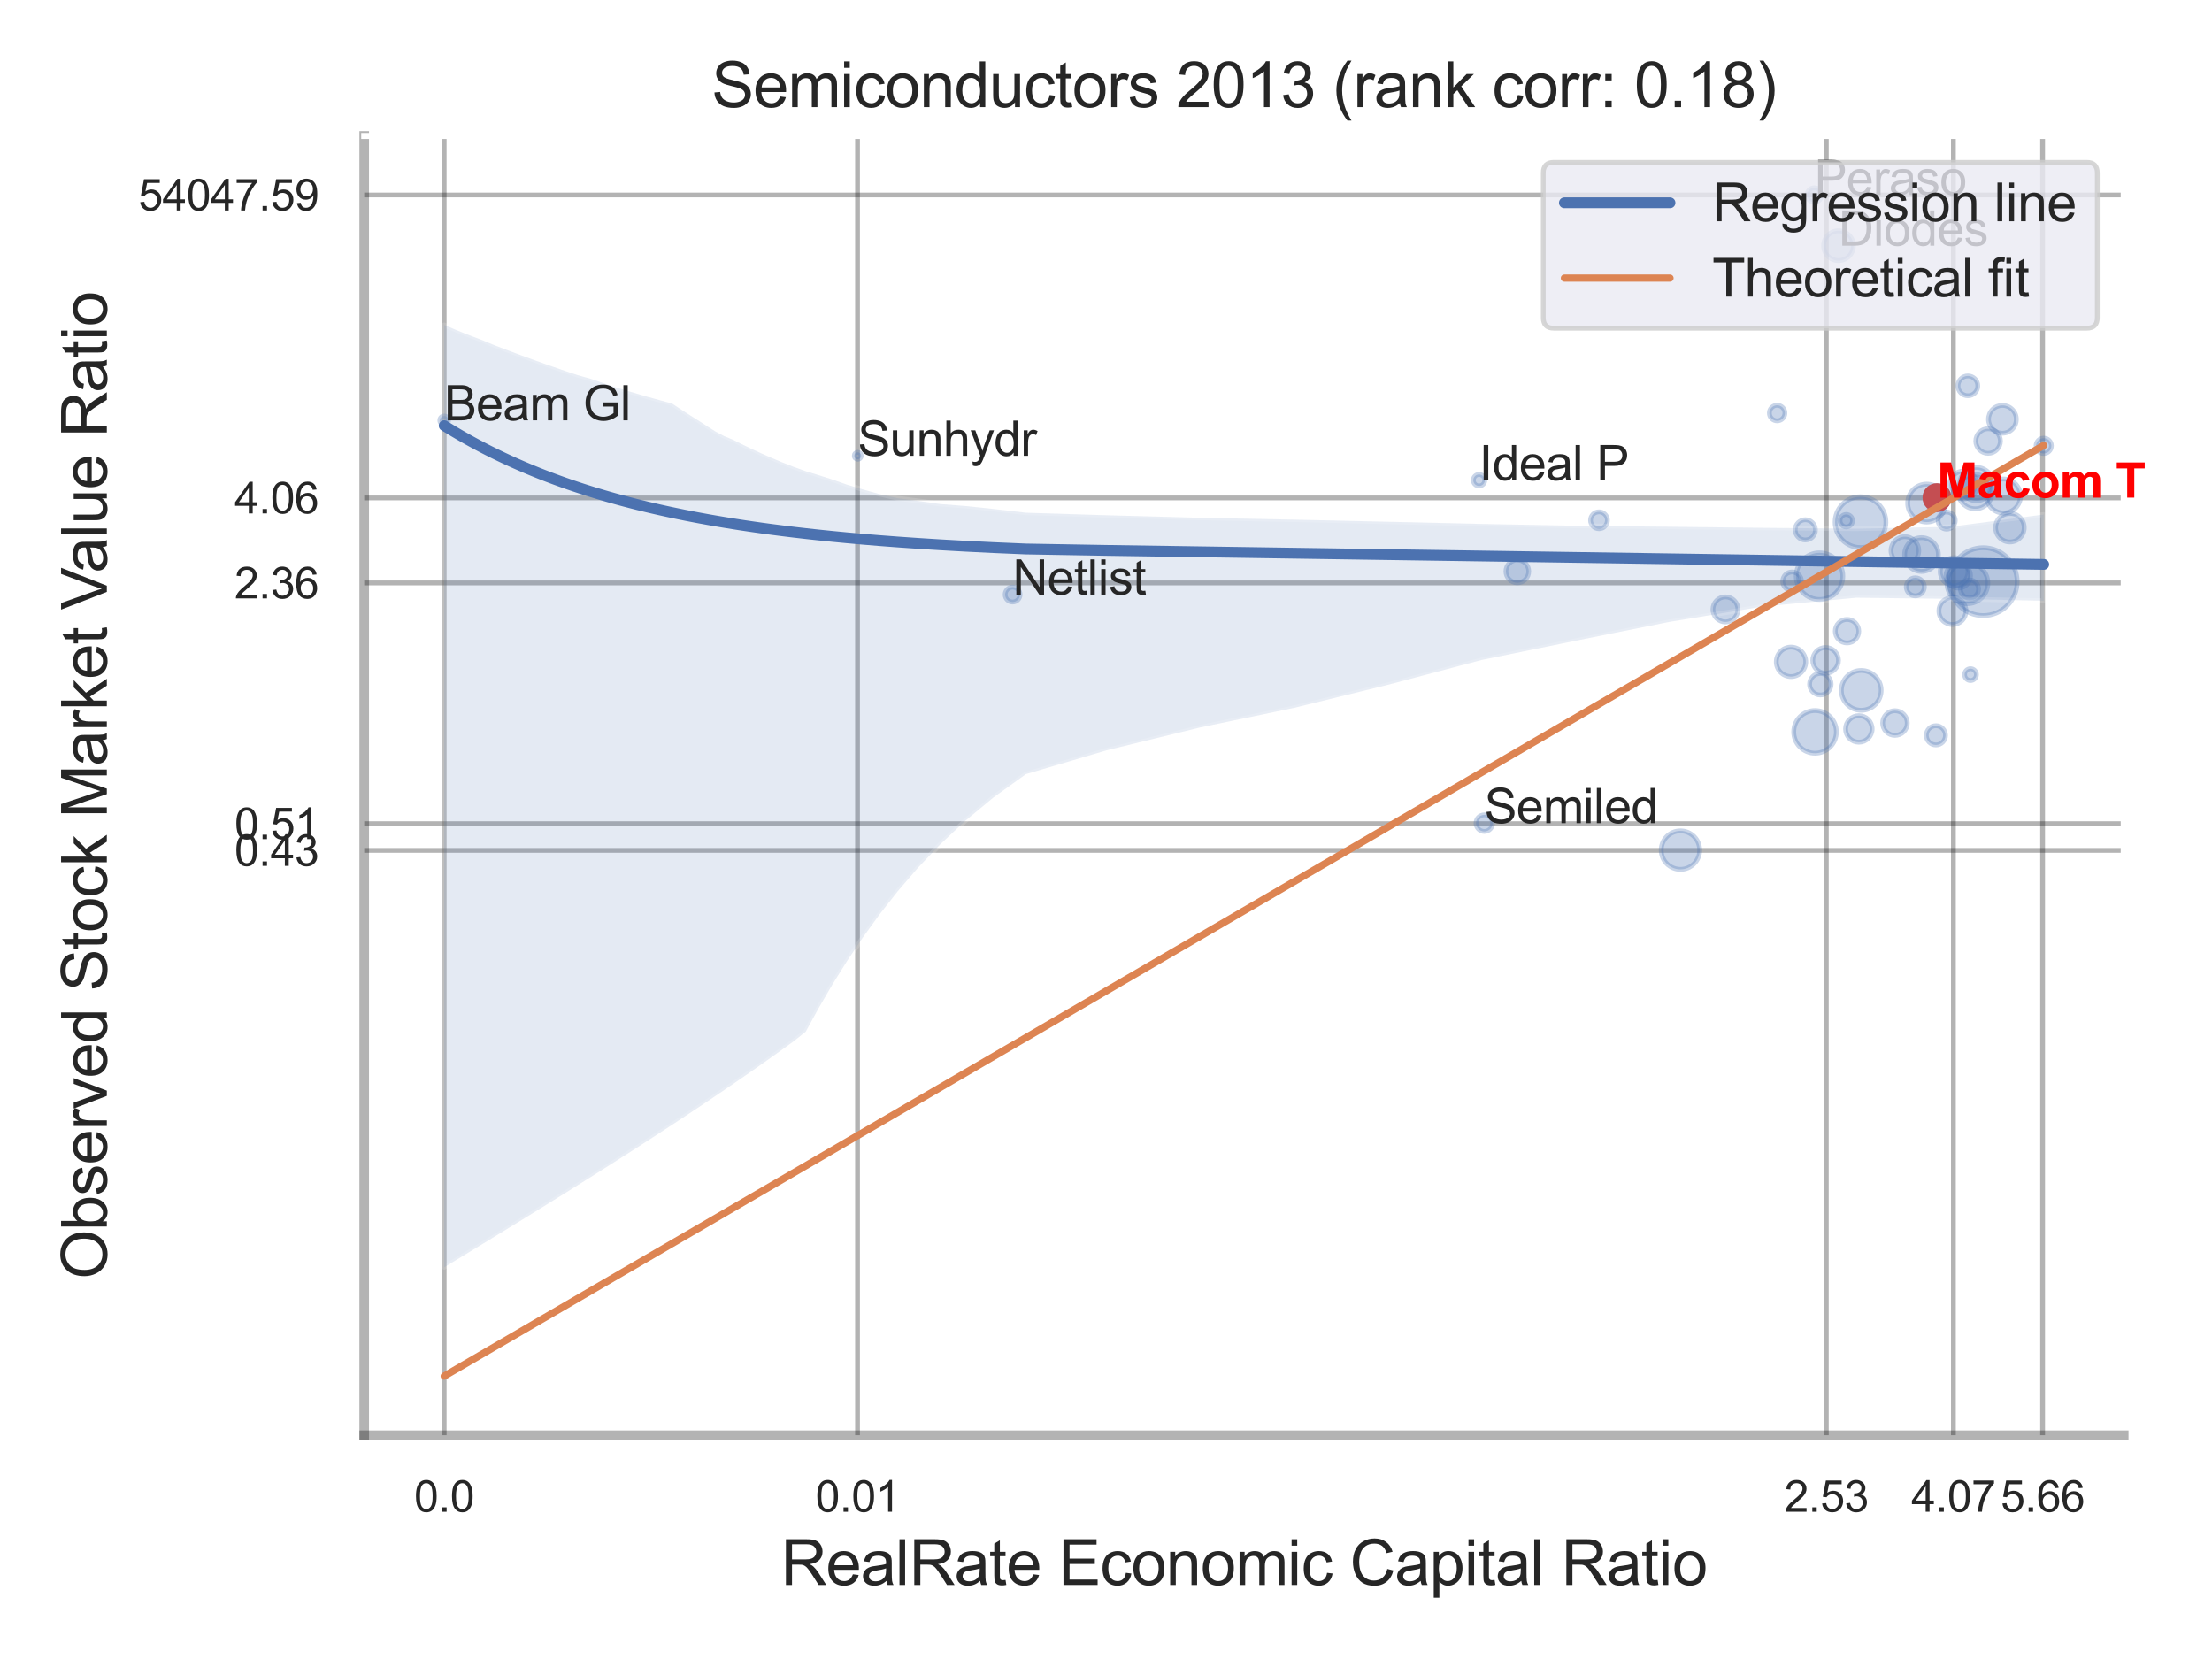
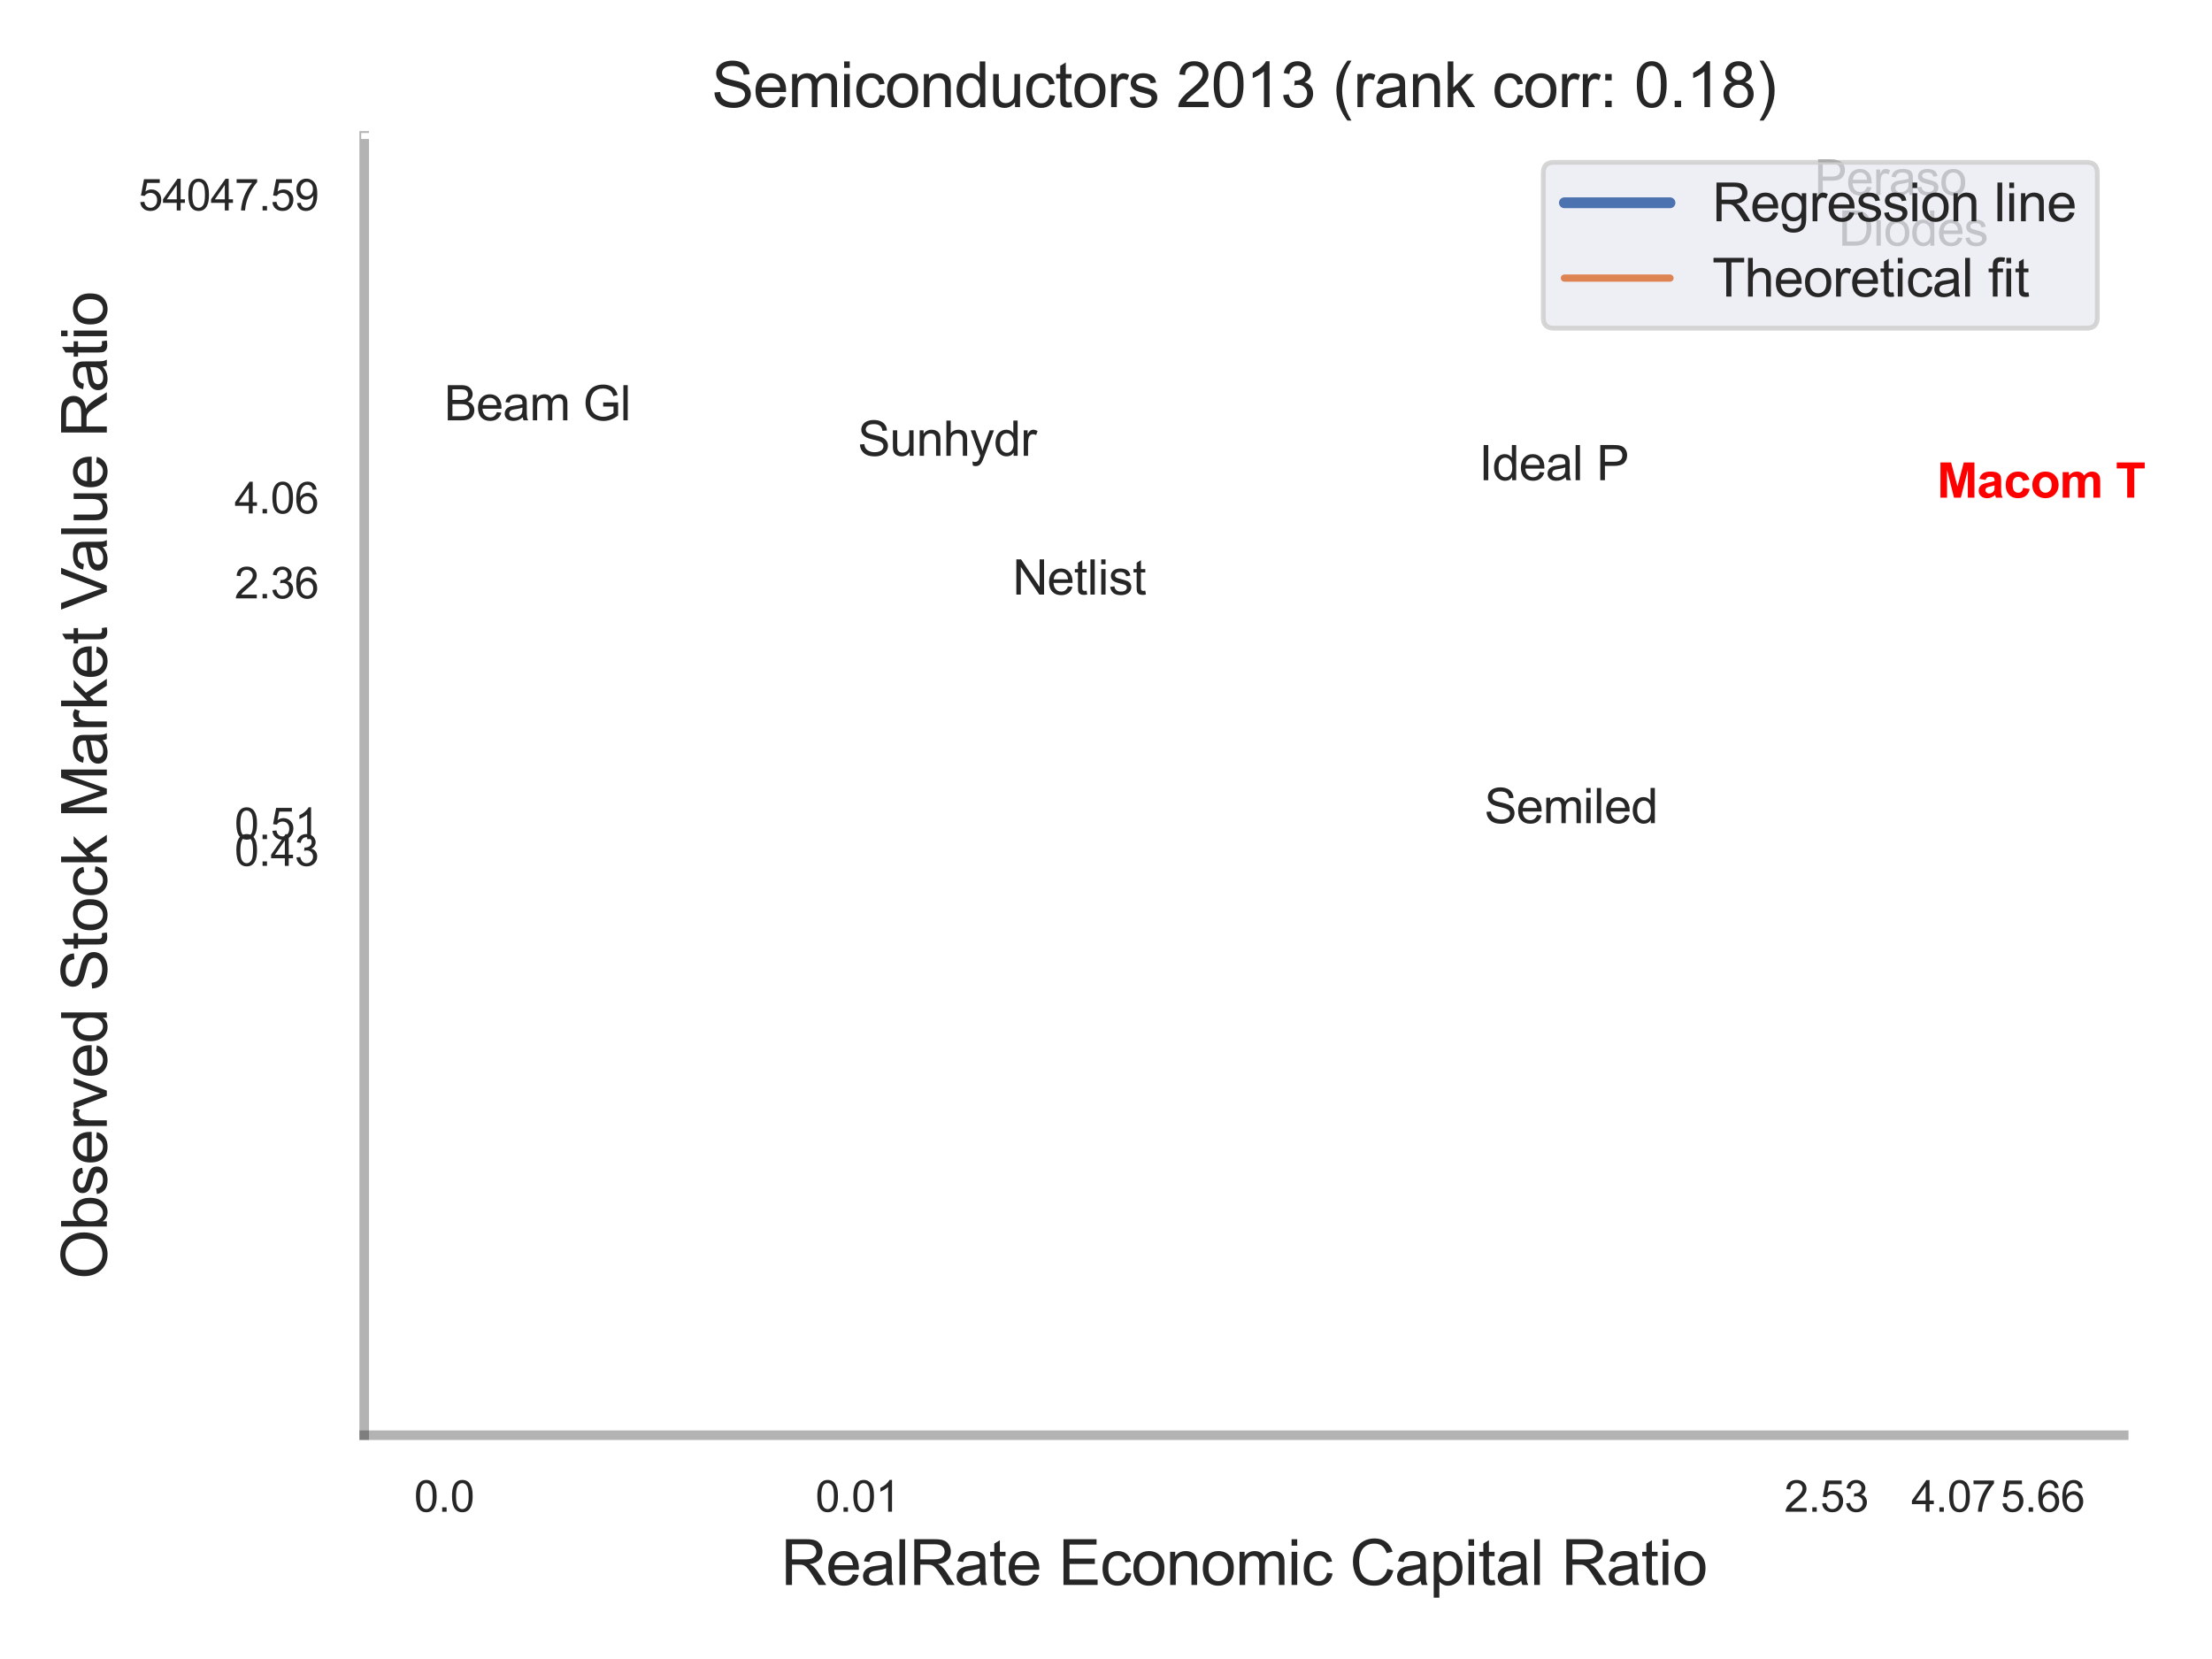
<svg xmlns="http://www.w3.org/2000/svg" xmlns:xlink="http://www.w3.org/1999/xlink" width="460.8pt" height="345.6pt" viewBox="0 0 460.8 345.6" version="1.1">
  <defs>
    <style type="text/css">*{stroke-linejoin: round; stroke-linecap: butt}</style>
  </defs>
  <g id="figure_1">
    <g id="patch_1">
      <path d="M 0 345.6  L 460.8 345.6  L 460.8 0  L 0 0  z " style="fill: #ffffff" />
    </g>
    <g id="axes_1">
      <g id="patch_2">
        <path d="M 75.87 298.98  L 442.406 298.98  L 442.406 28.32  L 75.87 28.32  z " style="fill: #ffffff" />
      </g>
      <g id="matplotlib.axis_1">
        <g id="xtick_1">
          <g id="line2d_1">
            <path d="M 92.528 298.98  L 92.528 28.32  " clip-path="url(#pdfd30b0512)" style="fill: none; stroke: #000000; stroke-opacity: 0.3; stroke-linecap: round" />
          </g>
          <g id="text_1">
            <g style="fill: #262626" transform="translate(86.273 314.922) scale(0.09 -0.09)">
              <defs>
                <path id="ArialMT-30" d="M 266 2259  Q 266 3072 433 3567  Q 600 4063 929 4331  Q 1259 4600 1759 4600  Q 2128 4600 2406 4451  Q 2684 4303 2865 4023  Q 3047 3744 3150 3342  Q 3253 2941 3253 2259  Q 3253 1453 3087 958  Q 2922 463 2592 192  Q 2263 -78 1759 -78  Q 1097 -78 719 397  Q 266 969 266 2259  z M 844 2259  Q 844 1131 1108 757  Q 1372 384 1759 384  Q 2147 384 2411 759  Q 2675 1134 2675 2259  Q 2675 3391 2411 3762  Q 2147 4134 1753 4134  Q 1366 4134 1134 3806  Q 844 3388 844 2259  z " transform="scale(0.016)" />
                <path id="ArialMT-2e" d="M 581 0  L 581 641  L 1222 641  L 1222 0  L 581 0  z " transform="scale(0.016)" />
              </defs>
              <use xlink:href="#ArialMT-30" />
              <use xlink:href="#ArialMT-2e" x="55.615" />
              <use xlink:href="#ArialMT-30" x="83.398" />
            </g>
          </g>
        </g>
        <g id="xtick_2">
          <g id="line2d_2">
            <path d="M 178.636 298.98  L 178.636 28.32  " clip-path="url(#pdfd30b0512)" style="fill: none; stroke: #000000; stroke-opacity: 0.3; stroke-linecap: round" />
          </g>
          <g id="text_2">
            <g style="fill: #262626" transform="translate(169.878 314.922) scale(0.09 -0.09)">
              <defs>
                <path id="ArialMT-31" d="M 2384 0  L 1822 0  L 1822 3584  Q 1619 3391 1289 3197  Q 959 3003 697 2906  L 697 3450  Q 1169 3672 1522 3987  Q 1875 4303 2022 4600  L 2384 4600  L 2384 0  z " transform="scale(0.016)" />
              </defs>
              <use xlink:href="#ArialMT-30" />
              <use xlink:href="#ArialMT-2e" x="55.615" />
              <use xlink:href="#ArialMT-30" x="83.398" />
              <use xlink:href="#ArialMT-31" x="139.014" />
            </g>
          </g>
        </g>
        <g id="xtick_3">
          <g id="line2d_3">
            <path d="M 380.453 298.98  L 380.453 28.32  " clip-path="url(#pdfd30b0512)" style="fill: none; stroke: #000000; stroke-opacity: 0.3; stroke-linecap: round" />
          </g>
          <g id="text_3">
            <g style="fill: #262626" transform="translate(371.695 314.922) scale(0.09 -0.09)">
              <defs>
                <path id="ArialMT-32" d="M 3222 541  L 3222 0  L 194 0  Q 188 203 259 391  Q 375 700 629 1000  Q 884 1300 1366 1694  Q 2113 2306 2375 2664  Q 2638 3022 2638 3341  Q 2638 3675 2398 3904  Q 2159 4134 1775 4134  Q 1369 4134 1125 3890  Q 881 3647 878 3216  L 300 3275  Q 359 3922 746 4261  Q 1134 4600 1788 4600  Q 2447 4600 2831 4234  Q 3216 3869 3216 3328  Q 3216 3053 3103 2787  Q 2991 2522 2730 2228  Q 2469 1934 1863 1422  Q 1356 997 1212 845  Q 1069 694 975 541  L 3222 541  z " transform="scale(0.016)" />
                <path id="ArialMT-35" d="M 266 1200  L 856 1250  Q 922 819 1161 601  Q 1400 384 1738 384  Q 2144 384 2425 690  Q 2706 997 2706 1503  Q 2706 1984 2436 2262  Q 2166 2541 1728 2541  Q 1456 2541 1237 2417  Q 1019 2294 894 2097  L 366 2166  L 809 4519  L 3088 4519  L 3088 3981  L 1259 3981  L 1013 2750  Q 1425 3038 1878 3038  Q 2478 3038 2890 2622  Q 3303 2206 3303 1553  Q 3303 931 2941 478  Q 2500 -78 1738 -78  Q 1113 -78 717 272  Q 322 622 266 1200  z " transform="scale(0.016)" />
                <path id="ArialMT-33" d="M 269 1209  L 831 1284  Q 928 806 1161 595  Q 1394 384 1728 384  Q 2125 384 2398 659  Q 2672 934 2672 1341  Q 2672 1728 2419 1979  Q 2166 2231 1775 2231  Q 1616 2231 1378 2169  L 1441 2663  Q 1497 2656 1531 2656  Q 1891 2656 2178 2843  Q 2466 3031 2466 3422  Q 2466 3731 2256 3934  Q 2047 4138 1716 4138  Q 1388 4138 1169 3931  Q 950 3725 888 3313  L 325 3413  Q 428 3978 793 4289  Q 1159 4600 1703 4600  Q 2078 4600 2393 4439  Q 2709 4278 2876 4000  Q 3044 3722 3044 3409  Q 3044 3113 2884 2869  Q 2725 2625 2413 2481  Q 2819 2388 3044 2092  Q 3269 1797 3269 1353  Q 3269 753 2831 336  Q 2394 -81 1725 -81  Q 1122 -81 723 278  Q 325 638 269 1209  z " transform="scale(0.016)" />
              </defs>
              <use xlink:href="#ArialMT-32" />
              <use xlink:href="#ArialMT-2e" x="55.615" />
              <use xlink:href="#ArialMT-35" x="83.398" />
              <use xlink:href="#ArialMT-33" x="139.014" />
            </g>
          </g>
        </g>
        <g id="xtick_4">
          <g id="line2d_4">
            <path d="M 406.928 298.98  L 406.928 28.32  " clip-path="url(#pdfd30b0512)" style="fill: none; stroke: #000000; stroke-opacity: 0.3; stroke-linecap: round" />
          </g>
          <g id="text_4">
            <g style="fill: #262626" transform="translate(398.17 314.922) scale(0.09 -0.09)">
              <defs>
                <path id="ArialMT-34" d="M 2069 0  L 2069 1097  L 81 1097  L 81 1613  L 2172 4581  L 2631 4581  L 2631 1613  L 3250 1613  L 3250 1097  L 2631 1097  L 2631 0  L 2069 0  z M 2069 1613  L 2069 3678  L 634 1613  L 2069 1613  z " transform="scale(0.016)" />
                <path id="ArialMT-37" d="M 303 3981  L 303 4522  L 3269 4522  L 3269 4084  Q 2831 3619 2401 2847  Q 1972 2075 1738 1259  Q 1569 684 1522 0  L 944 0  Q 953 541 1156 1306  Q 1359 2072 1739 2783  Q 2119 3494 2547 3981  L 303 3981  z " transform="scale(0.016)" />
              </defs>
              <use xlink:href="#ArialMT-34" />
              <use xlink:href="#ArialMT-2e" x="55.615" />
              <use xlink:href="#ArialMT-30" x="83.398" />
              <use xlink:href="#ArialMT-37" x="139.014" />
            </g>
          </g>
        </g>
        <g id="xtick_5">
          <g id="line2d_5">
            <path d="M 425.516 298.98  L 425.516 28.32  " clip-path="url(#pdfd30b0512)" style="fill: none; stroke: #000000; stroke-opacity: 0.3; stroke-linecap: round" />
          </g>
          <g id="text_5">
            <g style="fill: #262626" transform="translate(416.759 314.922) scale(0.09 -0.09)">
              <defs>
                <path id="ArialMT-36" d="M 3184 3459  L 2625 3416  Q 2550 3747 2413 3897  Q 2184 4138 1850 4138  Q 1581 4138 1378 3988  Q 1113 3794 959 3422  Q 806 3050 800 2363  Q 1003 2672 1297 2822  Q 1591 2972 1913 2972  Q 2475 2972 2870 2558  Q 3266 2144 3266 1488  Q 3266 1056 3080 686  Q 2894 316 2569 119  Q 2244 -78 1831 -78  Q 1128 -78 684 439  Q 241 956 241 2144  Q 241 3472 731 4075  Q 1159 4600 1884 4600  Q 2425 4600 2770 4297  Q 3116 3994 3184 3459  z M 888 1484  Q 888 1194 1011 928  Q 1134 663 1356 523  Q 1578 384 1822 384  Q 2178 384 2434 671  Q 2691 959 2691 1453  Q 2691 1928 2437 2201  Q 2184 2475 1800 2475  Q 1419 2475 1153 2201  Q 888 1928 888 1484  z " transform="scale(0.016)" />
              </defs>
              <use xlink:href="#ArialMT-35" />
              <use xlink:href="#ArialMT-2e" x="55.615" />
              <use xlink:href="#ArialMT-36" x="83.398" />
              <use xlink:href="#ArialMT-36" x="139.014" />
            </g>
          </g>
        </g>
        <g id="xtick_6" />
        <g id="xtick_7" />
        <g id="xtick_8" />
        <g id="xtick_9" />
        <g id="text_6">
          <g style="fill: #262626" transform="translate(162.68 330.174) scale(0.13 -0.13)">
            <defs>
              <path id="ArialMT-52" d="M 503 0  L 503 4581  L 2534 4581  Q 3147 4581 3465 4457  Q 3784 4334 3975 4021  Q 4166 3709 4166 3331  Q 4166 2844 3850 2509  Q 3534 2175 2875 2084  Q 3116 1969 3241 1856  Q 3506 1613 3744 1247  L 4541 0  L 3778 0  L 3172 953  Q 2906 1366 2734 1584  Q 2563 1803 2427 1890  Q 2291 1978 2150 2013  Q 2047 2034 1813 2034  L 1109 2034  L 1109 0  L 503 0  z M 1109 2559  L 2413 2559  Q 2828 2559 3062 2645  Q 3297 2731 3419 2920  Q 3541 3109 3541 3331  Q 3541 3656 3305 3865  Q 3069 4075 2559 4075  L 1109 4075  L 1109 2559  z " transform="scale(0.016)" />
              <path id="ArialMT-65" d="M 2694 1069  L 3275 997  Q 3138 488 2766 206  Q 2394 -75 1816 -75  Q 1088 -75 661 373  Q 234 822 234 1631  Q 234 2469 665 2931  Q 1097 3394 1784 3394  Q 2450 3394 2872 2941  Q 3294 2488 3294 1666  Q 3294 1616 3291 1516  L 816 1516  Q 847 969 1125 678  Q 1403 388 1819 388  Q 2128 388 2347 550  Q 2566 713 2694 1069  z M 847 1978  L 2700 1978  Q 2663 2397 2488 2606  Q 2219 2931 1791 2931  Q 1403 2931 1139 2672  Q 875 2413 847 1978  z " transform="scale(0.016)" />
              <path id="ArialMT-61" d="M 2588 409  Q 2275 144 1986 34  Q 1697 -75 1366 -75  Q 819 -75 525 192  Q 231 459 231 875  Q 231 1119 342 1320  Q 453 1522 633 1644  Q 813 1766 1038 1828  Q 1203 1872 1538 1913  Q 2219 1994 2541 2106  Q 2544 2222 2544 2253  Q 2544 2597 2384 2738  Q 2169 2928 1744 2928  Q 1347 2928 1158 2789  Q 969 2650 878 2297  L 328 2372  Q 403 2725 575 2942  Q 747 3159 1072 3276  Q 1397 3394 1825 3394  Q 2250 3394 2515 3294  Q 2781 3194 2906 3042  Q 3031 2891 3081 2659  Q 3109 2516 3109 2141  L 3109 1391  Q 3109 606 3145 398  Q 3181 191 3288 0  L 2700 0  Q 2613 175 2588 409  z M 2541 1666  Q 2234 1541 1622 1453  Q 1275 1403 1131 1340  Q 988 1278 909 1158  Q 831 1038 831 891  Q 831 666 1001 516  Q 1172 366 1500 366  Q 1825 366 2078 508  Q 2331 650 2450 897  Q 2541 1088 2541 1459  L 2541 1666  z " transform="scale(0.016)" />
              <path id="ArialMT-6c" d="M 409 0  L 409 4581  L 972 4581  L 972 0  L 409 0  z " transform="scale(0.016)" />
              <path id="ArialMT-74" d="M 1650 503  L 1731 6  Q 1494 -44 1306 -44  Q 1000 -44 831 53  Q 663 150 594 308  Q 525 466 525 972  L 525 2881  L 113 2881  L 113 3319  L 525 3319  L 525 4141  L 1084 4478  L 1084 3319  L 1650 3319  L 1650 2881  L 1084 2881  L 1084 941  Q 1084 700 1114 631  Q 1144 563 1211 522  Q 1278 481 1403 481  Q 1497 481 1650 503  z " transform="scale(0.016)" />
              <path id="ArialMT-20" transform="scale(0.016)" />
              <path id="ArialMT-45" d="M 506 0  L 506 4581  L 3819 4581  L 3819 4041  L 1113 4041  L 1113 2638  L 3647 2638  L 3647 2100  L 1113 2100  L 1113 541  L 3925 541  L 3925 0  L 506 0  z " transform="scale(0.016)" />
              <path id="ArialMT-63" d="M 2588 1216  L 3141 1144  Q 3050 572 2676 248  Q 2303 -75 1759 -75  Q 1078 -75 664 370  Q 250 816 250 1647  Q 250 2184 428 2587  Q 606 2991 970 3192  Q 1334 3394 1763 3394  Q 2303 3394 2647 3120  Q 2991 2847 3088 2344  L 2541 2259  Q 2463 2594 2264 2762  Q 2066 2931 1784 2931  Q 1359 2931 1093 2626  Q 828 2322 828 1663  Q 828 994 1084 691  Q 1341 388 1753 388  Q 2084 388 2306 591  Q 2528 794 2588 1216  z " transform="scale(0.016)" />
              <path id="ArialMT-6f" d="M 213 1659  Q 213 2581 725 3025  Q 1153 3394 1769 3394  Q 2453 3394 2887 2945  Q 3322 2497 3322 1706  Q 3322 1066 3130 698  Q 2938 331 2570 128  Q 2203 -75 1769 -75  Q 1072 -75 642 372  Q 213 819 213 1659  z M 791 1659  Q 791 1022 1069 705  Q 1347 388 1769 388  Q 2188 388 2466 706  Q 2744 1025 2744 1678  Q 2744 2294 2464 2611  Q 2184 2928 1769 2928  Q 1347 2928 1069 2612  Q 791 2297 791 1659  z " transform="scale(0.016)" />
              <path id="ArialMT-6e" d="M 422 0  L 422 3319  L 928 3319  L 928 2847  Q 1294 3394 1984 3394  Q 2284 3394 2536 3286  Q 2788 3178 2913 3003  Q 3038 2828 3088 2588  Q 3119 2431 3119 2041  L 3119 0  L 2556 0  L 2556 2019  Q 2556 2363 2490 2533  Q 2425 2703 2258 2804  Q 2091 2906 1866 2906  Q 1506 2906 1245 2678  Q 984 2450 984 1813  L 984 0  L 422 0  z " transform="scale(0.016)" />
              <path id="ArialMT-6d" d="M 422 0  L 422 3319  L 925 3319  L 925 2853  Q 1081 3097 1340 3245  Q 1600 3394 1931 3394  Q 2300 3394 2536 3241  Q 2772 3088 2869 2813  Q 3263 3394 3894 3394  Q 4388 3394 4653 3120  Q 4919 2847 4919 2278  L 4919 0  L 4359 0  L 4359 2091  Q 4359 2428 4304 2576  Q 4250 2725 4106 2815  Q 3963 2906 3769 2906  Q 3419 2906 3187 2673  Q 2956 2441 2956 1928  L 2956 0  L 2394 0  L 2394 2156  Q 2394 2531 2256 2718  Q 2119 2906 1806 2906  Q 1569 2906 1367 2781  Q 1166 2656 1075 2415  Q 984 2175 984 1722  L 984 0  L 422 0  z " transform="scale(0.016)" />
              <path id="ArialMT-69" d="M 425 3934  L 425 4581  L 988 4581  L 988 3934  L 425 3934  z M 425 0  L 425 3319  L 988 3319  L 988 0  L 425 0  z " transform="scale(0.016)" />
              <path id="ArialMT-43" d="M 3763 1606  L 4369 1453  Q 4178 706 3683 314  Q 3188 -78 2472 -78  Q 1731 -78 1267 223  Q 803 525 561 1097  Q 319 1669 319 2325  Q 319 3041 592 3573  Q 866 4106 1370 4382  Q 1875 4659 2481 4659  Q 3169 4659 3637 4309  Q 4106 3959 4291 3325  L 3694 3184  Q 3534 3684 3231 3912  Q 2928 4141 2469 4141  Q 1941 4141 1586 3887  Q 1231 3634 1087 3207  Q 944 2781 944 2328  Q 944 1744 1114 1308  Q 1284 872 1643 656  Q 2003 441 2422 441  Q 2931 441 3284 734  Q 3638 1028 3763 1606  z " transform="scale(0.016)" />
              <path id="ArialMT-70" d="M 422 -1272  L 422 3319  L 934 3319  L 934 2888  Q 1116 3141 1344 3267  Q 1572 3394 1897 3394  Q 2322 3394 2647 3175  Q 2972 2956 3137 2557  Q 3303 2159 3303 1684  Q 3303 1175 3120 767  Q 2938 359 2589 142  Q 2241 -75 1856 -75  Q 1575 -75 1351 44  Q 1128 163 984 344  L 984 -1272  L 422 -1272  z M 931 1641  Q 931 1000 1190 694  Q 1450 388 1819 388  Q 2194 388 2461 705  Q 2728 1022 2728 1688  Q 2728 2322 2467 2637  Q 2206 2953 1844 2953  Q 1484 2953 1207 2617  Q 931 2281 931 1641  z " transform="scale(0.016)" />
            </defs>
            <use xlink:href="#ArialMT-52" />
            <use xlink:href="#ArialMT-65" x="72.217" />
            <use xlink:href="#ArialMT-61" x="127.832" />
            <use xlink:href="#ArialMT-6c" x="183.447" />
            <use xlink:href="#ArialMT-52" x="205.664" />
            <use xlink:href="#ArialMT-61" x="277.881" />
            <use xlink:href="#ArialMT-74" x="333.496" />
            <use xlink:href="#ArialMT-65" x="361.279" />
            <use xlink:href="#ArialMT-20" x="416.895" />
            <use xlink:href="#ArialMT-45" x="444.678" />
            <use xlink:href="#ArialMT-63" x="511.377" />
            <use xlink:href="#ArialMT-6f" x="561.377" />
            <use xlink:href="#ArialMT-6e" x="616.992" />
            <use xlink:href="#ArialMT-6f" x="672.607" />
            <use xlink:href="#ArialMT-6d" x="728.223" />
            <use xlink:href="#ArialMT-69" x="811.523" />
            <use xlink:href="#ArialMT-63" x="833.74" />
            <use xlink:href="#ArialMT-20" x="883.74" />
            <use xlink:href="#ArialMT-43" x="911.523" />
            <use xlink:href="#ArialMT-61" x="983.74" />
            <use xlink:href="#ArialMT-70" x="1039.355" />
            <use xlink:href="#ArialMT-69" x="1094.971" />
            <use xlink:href="#ArialMT-74" x="1117.188" />
            <use xlink:href="#ArialMT-61" x="1144.971" />
            <use xlink:href="#ArialMT-6c" x="1200.586" />
            <use xlink:href="#ArialMT-20" x="1222.803" />
            <use xlink:href="#ArialMT-52" x="1250.586" />
            <use xlink:href="#ArialMT-61" x="1322.803" />
            <use xlink:href="#ArialMT-74" x="1378.418" />
            <use xlink:href="#ArialMT-69" x="1406.201" />
            <use xlink:href="#ArialMT-6f" x="1428.418" />
          </g>
        </g>
      </g>
      <g id="matplotlib.axis_2">
        <g id="ytick_1">
          <g id="line2d_6">
            <path d="M 75.87 177.153  L 442.406 177.153  " clip-path="url(#pdfd30b0512)" style="fill: none; stroke: #000000; stroke-opacity: 0.3; stroke-linecap: round" />
          </g>
          <g id="text_7">
            <g style="fill: #262626" transform="translate(48.855 180.374) scale(0.09 -0.09)">
              <use xlink:href="#ArialMT-30" />
              <use xlink:href="#ArialMT-2e" x="55.615" />
              <use xlink:href="#ArialMT-34" x="83.398" />
              <use xlink:href="#ArialMT-33" x="139.014" />
            </g>
          </g>
        </g>
        <g id="ytick_2">
          <g id="line2d_7">
            <path d="M 75.87 171.581  L 442.406 171.581  " clip-path="url(#pdfd30b0512)" style="fill: none; stroke: #000000; stroke-opacity: 0.3; stroke-linecap: round" />
          </g>
          <g id="text_8">
            <g style="fill: #262626" transform="translate(48.855 174.802) scale(0.09 -0.09)">
              <use xlink:href="#ArialMT-30" />
              <use xlink:href="#ArialMT-2e" x="55.615" />
              <use xlink:href="#ArialMT-35" x="83.398" />
              <use xlink:href="#ArialMT-31" x="139.014" />
            </g>
          </g>
        </g>
        <g id="ytick_3">
          <g id="line2d_8">
            <path d="M 75.87 121.431  L 442.406 121.431  " clip-path="url(#pdfd30b0512)" style="fill: none; stroke: #000000; stroke-opacity: 0.3; stroke-linecap: round" />
          </g>
          <g id="text_9">
            <g style="fill: #262626" transform="translate(48.855 124.652) scale(0.09 -0.09)">
              <use xlink:href="#ArialMT-32" />
              <use xlink:href="#ArialMT-2e" x="55.615" />
              <use xlink:href="#ArialMT-33" x="83.398" />
              <use xlink:href="#ArialMT-36" x="139.014" />
            </g>
          </g>
        </g>
        <g id="ytick_4">
          <g id="line2d_9">
            <path d="M 75.87 103.731  L 442.406 103.731  " clip-path="url(#pdfd30b0512)" style="fill: none; stroke: #000000; stroke-opacity: 0.3; stroke-linecap: round" />
          </g>
          <g id="text_10">
            <g style="fill: #262626" transform="translate(48.855 106.952) scale(0.09 -0.09)">
              <use xlink:href="#ArialMT-34" />
              <use xlink:href="#ArialMT-2e" x="55.615" />
              <use xlink:href="#ArialMT-30" x="83.398" />
              <use xlink:href="#ArialMT-36" x="139.014" />
            </g>
          </g>
        </g>
        <g id="ytick_5">
          <g id="line2d_10">
            <path d="M 75.87 40.617  L 442.406 40.617  " clip-path="url(#pdfd30b0512)" style="fill: none; stroke: #000000; stroke-opacity: 0.3; stroke-linecap: round" />
          </g>
          <g id="text_11">
            <g style="fill: #262626" transform="translate(28.836 43.838) scale(0.09 -0.09)">
              <defs>
                <path id="ArialMT-39" d="M 350 1059  L 891 1109  Q 959 728 1153 556  Q 1347 384 1650 384  Q 1909 384 2104 503  Q 2300 622 2425 820  Q 2550 1019 2634 1356  Q 2719 1694 2719 2044  Q 2719 2081 2716 2156  Q 2547 1888 2255 1720  Q 1963 1553 1622 1553  Q 1053 1553 659 1965  Q 266 2378 266 3053  Q 266 3750 677 4175  Q 1088 4600 1706 4600  Q 2153 4600 2523 4359  Q 2894 4119 3086 3673  Q 3278 3228 3278 2384  Q 3278 1506 3087 986  Q 2897 466 2520 194  Q 2144 -78 1638 -78  Q 1100 -78 759 220  Q 419 519 350 1059  z M 2653 3081  Q 2653 3566 2395 3850  Q 2138 4134 1775 4134  Q 1400 4134 1122 3828  Q 844 3522 844 3034  Q 844 2597 1108 2323  Q 1372 2050 1759 2050  Q 2150 2050 2401 2323  Q 2653 2597 2653 3081  z " transform="scale(0.016)" />
              </defs>
              <use xlink:href="#ArialMT-35" />
              <use xlink:href="#ArialMT-34" x="55.615" />
              <use xlink:href="#ArialMT-30" x="111.23" />
              <use xlink:href="#ArialMT-34" x="166.846" />
              <use xlink:href="#ArialMT-37" x="222.461" />
              <use xlink:href="#ArialMT-2e" x="278.076" />
              <use xlink:href="#ArialMT-35" x="305.859" />
              <use xlink:href="#ArialMT-39" x="361.475" />
            </g>
          </g>
        </g>
        <g id="ytick_6" />
        <g id="ytick_7" />
        <g id="ytick_8" />
        <g id="ytick_9" />
        <g id="ytick_10" />
        <g id="text_12">
          <g style="fill: #262626" transform="translate(22.252 266.489) rotate(-90) scale(0.13 -0.13)">
            <defs>
              <path id="ArialMT-4f" d="M 309 2231  Q 309 3372 921 4017  Q 1534 4663 2503 4663  Q 3138 4663 3647 4359  Q 4156 4056 4423 3514  Q 4691 2972 4691 2284  Q 4691 1588 4409 1038  Q 4128 488 3612 205  Q 3097 -78 2500 -78  Q 1853 -78 1343 234  Q 834 547 571 1087  Q 309 1628 309 2231  z M 934 2222  Q 934 1394 1379 917  Q 1825 441 2497 441  Q 3181 441 3623 922  Q 4066 1403 4066 2288  Q 4066 2847 3877 3264  Q 3688 3681 3323 3911  Q 2959 4141 2506 4141  Q 1863 4141 1398 3698  Q 934 3256 934 2222  z " transform="scale(0.016)" />
              <path id="ArialMT-62" d="M 941 0  L 419 0  L 419 4581  L 981 4581  L 981 2947  Q 1338 3394 1891 3394  Q 2197 3394 2470 3270  Q 2744 3147 2920 2923  Q 3097 2700 3197 2384  Q 3297 2069 3297 1709  Q 3297 856 2875 390  Q 2453 -75 1863 -75  Q 1275 -75 941 416  L 941 0  z M 934 1684  Q 934 1088 1097 822  Q 1363 388 1816 388  Q 2184 388 2453 708  Q 2722 1028 2722 1663  Q 2722 2313 2464 2622  Q 2206 2931 1841 2931  Q 1472 2931 1203 2611  Q 934 2291 934 1684  z " transform="scale(0.016)" />
              <path id="ArialMT-73" d="M 197 991  L 753 1078  Q 800 744 1014 566  Q 1228 388 1613 388  Q 2000 388 2187 545  Q 2375 703 2375 916  Q 2375 1106 2209 1216  Q 2094 1291 1634 1406  Q 1016 1563 777 1677  Q 538 1791 414 1992  Q 291 2194 291 2438  Q 291 2659 392 2848  Q 494 3038 669 3163  Q 800 3259 1026 3326  Q 1253 3394 1513 3394  Q 1903 3394 2198 3281  Q 2494 3169 2634 2976  Q 2775 2784 2828 2463  L 2278 2388  Q 2241 2644 2061 2787  Q 1881 2931 1553 2931  Q 1166 2931 1000 2803  Q 834 2675 834 2503  Q 834 2394 903 2306  Q 972 2216 1119 2156  Q 1203 2125 1616 2013  Q 2213 1853 2448 1751  Q 2684 1650 2818 1456  Q 2953 1263 2953 975  Q 2953 694 2789 445  Q 2625 197 2315 61  Q 2006 -75 1616 -75  Q 969 -75 630 194  Q 291 463 197 991  z " transform="scale(0.016)" />
              <path id="ArialMT-72" d="M 416 0  L 416 3319  L 922 3319  L 922 2816  Q 1116 3169 1280 3281  Q 1444 3394 1641 3394  Q 1925 3394 2219 3213  L 2025 2691  Q 1819 2813 1613 2813  Q 1428 2813 1281 2702  Q 1134 2591 1072 2394  Q 978 2094 978 1738  L 978 0  L 416 0  z " transform="scale(0.016)" />
              <path id="ArialMT-76" d="M 1344 0  L 81 3319  L 675 3319  L 1388 1331  Q 1503 1009 1600 663  Q 1675 925 1809 1294  L 2547 3319  L 3125 3319  L 1869 0  L 1344 0  z " transform="scale(0.016)" />
              <path id="ArialMT-64" d="M 2575 0  L 2575 419  Q 2259 -75 1647 -75  Q 1250 -75 917 144  Q 584 363 401 755  Q 219 1147 219 1656  Q 219 2153 384 2558  Q 550 2963 881 3178  Q 1213 3394 1622 3394  Q 1922 3394 2156 3267  Q 2391 3141 2538 2938  L 2538 4581  L 3097 4581  L 3097 0  L 2575 0  z M 797 1656  Q 797 1019 1065 703  Q 1334 388 1700 388  Q 2069 388 2326 689  Q 2584 991 2584 1609  Q 2584 2291 2321 2609  Q 2059 2928 1675 2928  Q 1300 2928 1048 2622  Q 797 2316 797 1656  z " transform="scale(0.016)" />
              <path id="ArialMT-53" d="M 288 1472  L 859 1522  Q 900 1178 1048 958  Q 1197 738 1509 602  Q 1822 466 2213 466  Q 2559 466 2825 569  Q 3091 672 3220 851  Q 3350 1031 3350 1244  Q 3350 1459 3225 1620  Q 3100 1781 2813 1891  Q 2628 1963 1997 2114  Q 1366 2266 1113 2400  Q 784 2572 623 2826  Q 463 3081 463 3397  Q 463 3744 659 4045  Q 856 4347 1234 4503  Q 1613 4659 2075 4659  Q 2584 4659 2973 4495  Q 3363 4331 3572 4012  Q 3781 3694 3797 3291  L 3216 3247  Q 3169 3681 2898 3903  Q 2628 4125 2100 4125  Q 1550 4125 1298 3923  Q 1047 3722 1047 3438  Q 1047 3191 1225 3031  Q 1400 2872 2139 2705  Q 2878 2538 3153 2413  Q 3553 2228 3743 1945  Q 3934 1663 3934 1294  Q 3934 928 3725 604  Q 3516 281 3123 101  Q 2731 -78 2241 -78  Q 1619 -78 1198 103  Q 778 284 539 648  Q 300 1013 288 1472  z " transform="scale(0.016)" />
              <path id="ArialMT-6b" d="M 425 0  L 425 4581  L 988 4581  L 988 1969  L 2319 3319  L 3047 3319  L 1778 2088  L 3175 0  L 2481 0  L 1384 1697  L 988 1316  L 988 0  L 425 0  z " transform="scale(0.016)" />
              <path id="ArialMT-4d" d="M 475 0  L 475 4581  L 1388 4581  L 2472 1338  Q 2622 884 2691 659  Q 2769 909 2934 1394  L 4031 4581  L 4847 4581  L 4847 0  L 4263 0  L 4263 3834  L 2931 0  L 2384 0  L 1059 3900  L 1059 0  L 475 0  z " transform="scale(0.016)" />
              <path id="ArialMT-56" d="M 1803 0  L 28 4581  L 684 4581  L 1875 1253  Q 2019 853 2116 503  Q 2222 878 2363 1253  L 3600 4581  L 4219 4581  L 2425 0  L 1803 0  z " transform="scale(0.016)" />
              <path id="ArialMT-75" d="M 2597 0  L 2597 488  Q 2209 -75 1544 -75  Q 1250 -75 995 37  Q 741 150 617 320  Q 494 491 444 738  Q 409 903 409 1263  L 409 3319  L 972 3319  L 972 1478  Q 972 1038 1006 884  Q 1059 663 1231 536  Q 1403 409 1656 409  Q 1909 409 2131 539  Q 2353 669 2445 892  Q 2538 1116 2538 1541  L 2538 3319  L 3100 3319  L 3100 0  L 2597 0  z " transform="scale(0.016)" />
            </defs>
            <use xlink:href="#ArialMT-4f" />
            <use xlink:href="#ArialMT-62" x="77.783" />
            <use xlink:href="#ArialMT-73" x="133.398" />
            <use xlink:href="#ArialMT-65" x="183.398" />
            <use xlink:href="#ArialMT-72" x="239.014" />
            <use xlink:href="#ArialMT-76" x="272.314" />
            <use xlink:href="#ArialMT-65" x="322.314" />
            <use xlink:href="#ArialMT-64" x="377.93" />
            <use xlink:href="#ArialMT-20" x="433.545" />
            <use xlink:href="#ArialMT-53" x="461.328" />
            <use xlink:href="#ArialMT-74" x="528.027" />
            <use xlink:href="#ArialMT-6f" x="555.811" />
            <use xlink:href="#ArialMT-63" x="611.426" />
            <use xlink:href="#ArialMT-6b" x="661.426" />
            <use xlink:href="#ArialMT-20" x="711.426" />
            <use xlink:href="#ArialMT-4d" x="739.209" />
            <use xlink:href="#ArialMT-61" x="822.51" />
            <use xlink:href="#ArialMT-72" x="878.125" />
            <use xlink:href="#ArialMT-6b" x="911.426" />
            <use xlink:href="#ArialMT-65" x="961.426" />
            <use xlink:href="#ArialMT-74" x="1017.041" />
            <use xlink:href="#ArialMT-20" x="1044.824" />
            <use xlink:href="#ArialMT-56" x="1072.607" />
            <use xlink:href="#ArialMT-61" x="1131.932" />
            <use xlink:href="#ArialMT-6c" x="1187.547" />
            <use xlink:href="#ArialMT-75" x="1209.764" />
            <use xlink:href="#ArialMT-65" x="1265.379" />
            <use xlink:href="#ArialMT-20" x="1320.994" />
            <use xlink:href="#ArialMT-52" x="1348.777" />
            <use xlink:href="#ArialMT-61" x="1420.994" />
            <use xlink:href="#ArialMT-74" x="1476.609" />
            <use xlink:href="#ArialMT-69" x="1504.393" />
            <use xlink:href="#ArialMT-6f" x="1526.609" />
          </g>
        </g>
      </g>
      <g id="PathCollection_1">
        <path d="M 378.109 156.907  C 379.288 156.907 380.418 156.438 381.252 155.605  C 382.085 154.771 382.553 153.641 382.553 152.462  C 382.553 151.284 382.085 150.153 381.252 149.32  C 380.418 148.486 379.288 148.018 378.109 148.018  C 376.93 148.018 375.8 148.486 374.966 149.32  C 374.133 150.153 373.665 151.284 373.665 152.462  C 373.665 153.641 374.133 154.771 374.966 155.605  C 375.8 156.438 376.93 156.907 378.109 156.907  z " clip-path="url(#pdfd30b0512)" style="fill: #4c72b0; fill-opacity: 0.3; stroke: #4c72b0; stroke-opacity: 0.3" />
        <path d="M 417.367 106.873  C 418.306 106.873 419.208 106.499 419.872 105.835  C 420.537 105.17 420.91 104.269 420.91 103.329  C 420.91 102.389 420.537 101.487 419.872 100.823  C 419.208 100.158 418.306 99.785 417.367 99.785  C 416.427 99.785 415.525 100.158 414.861 100.823  C 414.196 101.487 413.823 102.389 413.823 103.329  C 413.823 104.269 414.196 105.17 414.861 105.835  C 415.525 106.499 416.427 106.873 417.367 106.873  z " clip-path="url(#pdfd30b0512)" style="fill: #4c72b0; fill-opacity: 0.3; stroke: #4c72b0; stroke-opacity: 0.3" />
        <path d="M 401.35 108.75  C 402.398 108.75 403.402 108.334 404.143 107.594  C 404.883 106.853 405.299 105.849 405.299 104.801  C 405.299 103.754 404.883 102.75 404.143 102.009  C 403.402 101.269 402.398 100.853 401.35 100.853  C 400.303 100.853 399.299 101.269 398.558 102.009  C 397.818 102.75 397.402 103.754 397.402 104.801  C 397.402 105.849 397.818 106.853 398.558 107.594  C 399.299 108.334 400.303 108.75 401.35 108.75  z " clip-path="url(#pdfd30b0512)" style="fill: #4c72b0; fill-opacity: 0.3; stroke: #4c72b0; stroke-opacity: 0.3" />
        <path d="M 379.04 124.884  C 380.329 124.884 381.565 124.372 382.476 123.461  C 383.387 122.55 383.899 121.314 383.899 120.025  C 383.899 118.736 383.387 117.5 382.476 116.589  C 381.565 115.678 380.329 115.166 379.04 115.166  C 377.752 115.166 376.516 115.678 375.604 116.589  C 374.693 117.5 374.181 118.736 374.181 120.025  C 374.181 121.314 374.693 122.55 375.604 123.461  C 376.516 124.372 377.752 124.884 379.04 124.884  z " clip-path="url(#pdfd30b0512)" style="fill: #4c72b0; fill-opacity: 0.3; stroke: #4c72b0; stroke-opacity: 0.3" />
        <path d="M 382.994 54.283  C 383.818 54.283 384.607 53.955 385.19 53.373  C 385.772 52.791 386.099 52.002 386.099 51.178  C 386.099 50.355 385.772 49.565 385.19 48.983  C 384.607 48.401 383.818 48.074 382.994 48.074  C 382.171 48.074 381.382 48.401 380.799 48.983  C 380.217 49.565 379.89 50.355 379.89 51.178  C 379.89 52.002 380.217 52.791 380.799 53.373  C 381.382 53.955 382.171 54.283 382.994 54.283  z " clip-path="url(#pdfd30b0512)" style="fill: #4c72b0; fill-opacity: 0.3; stroke: #4c72b0; stroke-opacity: 0.3" />
        <path d="M 413.14 128.24  C 415.015 128.24 416.814 127.495 418.14 126.169  C 419.466 124.843 420.211 123.045 420.211 121.169  C 420.211 119.294 419.466 117.495 418.14 116.169  C 416.814 114.843 415.015 114.098 413.14 114.098  C 411.264 114.098 409.466 114.843 408.14 116.169  C 406.814 117.495 406.069 119.294 406.069 121.169  C 406.069 123.045 406.814 124.843 408.14 126.169  C 409.466 127.495 411.264 128.24 413.14 128.24  z " clip-path="url(#pdfd30b0512)" style="fill: #4c72b0; fill-opacity: 0.3; stroke: #4c72b0; stroke-opacity: 0.3" />
        <path d="M 406.728 130.098  C 407.477 130.098 408.195 129.801 408.724 129.271  C 409.254 128.742 409.551 128.023 409.551 127.274  C 409.551 126.526 409.254 125.807 408.724 125.278  C 408.195 124.748 407.477 124.451 406.728 124.451  C 405.979 124.451 405.26 124.748 404.731 125.278  C 404.201 125.807 403.904 126.526 403.904 127.274  C 403.904 128.023 404.201 128.742 404.731 129.271  C 405.26 129.801 405.979 130.098 406.728 130.098  z " clip-path="url(#pdfd30b0512)" style="fill: #4c72b0; fill-opacity: 0.3; stroke: #4c72b0; stroke-opacity: 0.3" />
        <path d="M 407.083 121.989  C 407.853 121.989 408.591 121.684 409.135 121.14  C 409.679 120.595 409.985 119.857 409.985 119.088  C 409.985 118.318 409.679 117.58 409.135 117.036  C 408.591 116.492 407.853 116.186 407.083 116.186  C 406.314 116.186 405.576 116.492 405.031 117.036  C 404.487 117.58 404.182 118.318 404.182 119.088  C 404.182 119.857 404.487 120.595 405.031 121.14  C 405.576 121.684 406.314 121.989 407.083 121.989  z " clip-path="url(#pdfd30b0512)" style="fill: #4c72b0; fill-opacity: 0.3; stroke: #4c72b0; stroke-opacity: 0.3" />
        <path d="M 410.493 141.767  C 410.82 141.767 411.133 141.637 411.364 141.406  C 411.596 141.175 411.726 140.861 411.726 140.534  C 411.726 140.207 411.596 139.893 411.364 139.662  C 411.133 139.431 410.82 139.301 410.493 139.301  C 410.166 139.301 409.852 139.431 409.621 139.662  C 409.39 139.893 409.26 140.207 409.26 140.534  C 409.26 140.861 409.39 141.175 409.621 141.406  C 409.852 141.637 410.166 141.767 410.493 141.767  z " clip-path="url(#pdfd30b0512)" style="fill: #4c72b0; fill-opacity: 0.3; stroke: #4c72b0; stroke-opacity: 0.3" />
        <path d="M 387.579 114.072  C 388.982 114.072 390.328 113.515 391.321 112.522  C 392.313 111.53 392.871 110.184 392.871 108.78  C 392.871 107.377 392.313 106.031 391.321 105.038  C 390.328 104.046 388.982 103.488 387.579 103.488  C 386.175 103.488 384.829 104.046 383.837 105.038  C 382.844 106.031 382.287 107.377 382.287 108.78  C 382.287 110.184 382.844 111.53 383.837 112.522  C 384.829 113.515 386.175 114.072 387.579 114.072  z " clip-path="url(#pdfd30b0512)" style="fill: #4c72b0; fill-opacity: 0.3; stroke: #4c72b0; stroke-opacity: 0.3" />
        <path d="M 425.746 94.465  C 426.168 94.465 426.573 94.297 426.872 93.998  C 427.17 93.7 427.338 93.295 427.338 92.872  C 427.338 92.45 427.17 92.045 426.872 91.746  C 426.573 91.447 426.168 91.28 425.746 91.28  C 425.323 91.28 424.918 91.447 424.619 91.746  C 424.321 92.045 424.153 92.45 424.153 92.872  C 424.153 93.295 424.321 93.7 424.619 93.998  C 424.918 94.297 425.323 94.465 425.746 94.465  z " clip-path="url(#pdfd30b0512)" style="fill: #4c72b0; fill-opacity: 0.3; stroke: #4c72b0; stroke-opacity: 0.3" />
        <path d="M 405.524 110.231  C 405.997 110.231 406.451 110.043 406.785 109.709  C 407.12 109.374 407.308 108.921 407.308 108.448  C 407.308 107.975 407.12 107.521 406.785 107.187  C 406.451 106.853 405.997 106.665 405.524 106.665  C 405.052 106.665 404.598 106.853 404.264 107.187  C 403.929 107.521 403.741 107.975 403.741 108.448  C 403.741 108.921 403.929 109.374 404.264 109.709  C 404.598 110.043 405.052 110.231 405.524 110.231  z " clip-path="url(#pdfd30b0512)" style="fill: #4c72b0; fill-opacity: 0.3; stroke: #4c72b0; stroke-opacity: 0.3" />
        <path d="M 418.697 112.904  C 419.488 112.904 420.247 112.59 420.807 112.03  C 421.366 111.471 421.68 110.712 421.68 109.921  C 421.68 109.13 421.366 108.371 420.807 107.811  C 420.247 107.252 419.488 106.938 418.697 106.938  C 417.906 106.938 417.147 107.252 416.588 107.811  C 416.028 108.371 415.714 109.13 415.714 109.921  C 415.714 110.712 416.028 111.471 416.588 112.03  C 417.147 112.59 417.906 112.904 418.697 112.904  z " clip-path="url(#pdfd30b0512)" style="fill: #4c72b0; fill-opacity: 0.3; stroke: #4c72b0; stroke-opacity: 0.3" />
        <path d="M 379.212 144.776  C 379.807 144.776 380.378 144.539 380.799 144.118  C 381.22 143.697 381.457 143.126 381.457 142.531  C 381.457 141.935 381.22 141.364 380.799 140.943  C 380.378 140.522 379.807 140.286 379.212 140.286  C 378.617 140.286 378.045 140.522 377.624 140.943  C 377.203 141.364 376.967 141.935 376.967 142.531  C 376.967 143.126 377.203 143.697 377.624 144.118  C 378.045 144.539 378.617 144.776 379.212 144.776  z " clip-path="url(#pdfd30b0512)" style="fill: #4c72b0; fill-opacity: 0.3; stroke: #4c72b0; stroke-opacity: 0.3" />
        <path d="M 387.232 154.615  C 387.966 154.615 388.669 154.324 389.188 153.805  C 389.706 153.286 389.998 152.583 389.998 151.849  C 389.998 151.116 389.706 150.412 389.188 149.894  C 388.669 149.375 387.966 149.084 387.232 149.084  C 386.499 149.084 385.795 149.375 385.276 149.894  C 384.758 150.412 384.466 151.116 384.466 151.849  C 384.466 152.583 384.758 153.286 385.276 153.805  C 385.795 154.324 386.499 154.615 387.232 154.615  z " clip-path="url(#pdfd30b0512)" style="fill: #4c72b0; fill-opacity: 0.3; stroke: #4c72b0; stroke-opacity: 0.3" />
        <path d="M 409.012 103.936  C 409.781 103.936 410.518 103.63 411.062 103.087  C 411.605 102.543 411.911 101.806 411.911 101.037  C 411.911 100.269 411.605 99.532 411.062 98.988  C 410.518 98.445 409.781 98.139 409.012 98.139  C 408.244 98.139 407.506 98.445 406.963 98.988  C 406.419 99.532 406.114 100.269 406.114 101.037  C 406.114 101.806 406.419 102.543 406.963 103.087  C 407.506 103.63 408.244 103.936 409.012 103.936  z " clip-path="url(#pdfd30b0512)" style="fill: #4c72b0; fill-opacity: 0.3; stroke: #4c72b0; stroke-opacity: 0.3" />
        <path d="M 411.474 105.99  C 412.421 105.99 413.329 105.614 413.999 104.944  C 414.668 104.275 415.044 103.366 415.044 102.419  C 415.044 101.473 414.668 100.564 413.999 99.895  C 413.329 99.225 412.421 98.849 411.474 98.849  C 410.527 98.849 409.619 99.225 408.949 99.895  C 408.28 100.564 407.904 101.473 407.904 102.419  C 407.904 103.366 408.28 104.275 408.949 104.944  C 409.619 105.614 410.527 105.99 411.474 105.99  z " clip-path="url(#pdfd30b0512)" style="fill: #4c72b0; fill-opacity: 0.3; stroke: #4c72b0; stroke-opacity: 0.3" />
        <path d="M 414.161 94.437  C 414.841 94.437 415.493 94.167 415.974 93.686  C 416.454 93.205 416.725 92.553 416.725 91.873  C 416.725 91.193 416.454 90.541 415.974 90.06  C 415.493 89.58 414.841 89.31 414.161 89.31  C 413.481 89.31 412.829 89.58 412.348 90.06  C 411.867 90.541 411.597 91.193 411.597 91.873  C 411.597 92.553 411.867 93.205 412.348 93.686  C 412.829 94.167 413.481 94.437 414.161 94.437  z " clip-path="url(#pdfd30b0512)" style="fill: #4c72b0; fill-opacity: 0.3; stroke: #4c72b0; stroke-opacity: 0.3" />
        <path d="M 407.938 122.502  C 408.616 122.502 409.266 122.233 409.745 121.753  C 410.225 121.274 410.494 120.624 410.494 119.946  C 410.494 119.268 410.225 118.618 409.745 118.139  C 409.266 117.659 408.616 117.39 407.938 117.39  C 407.26 117.39 406.61 117.659 406.131 118.139  C 405.652 118.618 405.382 119.268 405.382 119.946  C 405.382 120.624 405.652 121.274 406.131 121.753  C 406.61 122.233 407.26 122.502 407.938 122.502  z " clip-path="url(#pdfd30b0512)" style="fill: #4c72b0; fill-opacity: 0.3; stroke: #4c72b0; stroke-opacity: 0.3" />
        <path d="M 370.214 87.666  C 370.644 87.666 371.057 87.495 371.36 87.191  C 371.664 86.887 371.835 86.475 371.835 86.045  C 371.835 85.615 371.664 85.203 371.36 84.899  C 371.057 84.595 370.644 84.425 370.214 84.425  C 369.785 84.425 369.372 84.595 369.068 84.899  C 368.765 85.203 368.594 85.615 368.594 86.045  C 368.594 86.475 368.765 86.887 369.068 87.191  C 369.372 87.495 369.785 87.666 370.214 87.666  z " clip-path="url(#pdfd30b0512)" style="fill: #4c72b0; fill-opacity: 0.3; stroke: #4c72b0; stroke-opacity: 0.3" />
        <path d="M 384.612 109.771  C 384.957 109.771 385.288 109.634 385.532 109.389  C 385.777 109.145 385.914 108.814 385.914 108.469  C 385.914 108.124 385.777 107.793 385.532 107.549  C 385.288 107.305 384.957 107.168 384.612 107.168  C 384.267 107.168 383.936 107.305 383.692 107.549  C 383.448 107.793 383.311 108.124 383.311 108.469  C 383.311 108.814 383.448 109.145 383.692 109.389  C 383.936 109.634 384.267 109.771 384.612 109.771  z " clip-path="url(#pdfd30b0512)" style="fill: #4c72b0; fill-opacity: 0.3; stroke: #4c72b0; stroke-opacity: 0.3" />
        <path d="M 377.957 42.128  C 378.357 42.128 378.74 41.97 379.022 41.687  C 379.305 41.405 379.463 41.022 379.463 40.623  C 379.463 40.223 379.305 39.84 379.022 39.558  C 378.74 39.276 378.357 39.117 377.957 39.117  C 377.558 39.117 377.175 39.276 376.893 39.558  C 376.61 39.84 376.452 40.223 376.452 40.623  C 376.452 41.022 376.61 41.405 376.893 41.687  C 377.175 41.97 377.558 42.128 377.957 42.128  z " clip-path="url(#pdfd30b0512)" style="fill: #4c72b0; fill-opacity: 0.3; stroke: #4c72b0; stroke-opacity: 0.3" />
        <path d="M 411.725 104.299  C 412.645 104.299 413.527 103.933 414.177 103.283  C 414.828 102.632 415.193 101.75 415.193 100.83  C 415.193 99.91 414.828 99.028 414.177 98.377  C 413.527 97.727 412.645 97.361 411.725 97.361  C 410.805 97.361 409.922 97.727 409.272 98.377  C 408.622 99.028 408.256 99.91 408.256 100.83  C 408.256 101.75 408.622 102.632 409.272 103.283  C 409.922 103.933 410.805 104.299 411.725 104.299  z " clip-path="url(#pdfd30b0512)" style="fill: #4c72b0; fill-opacity: 0.3; stroke: #4c72b0; stroke-opacity: 0.3" />
        <path d="M 400.282 119.04  C 401.215 119.04 402.11 118.669 402.77 118.009  C 403.43 117.35 403.801 116.455 403.801 115.521  C 403.801 114.588 403.43 113.693 402.77 113.033  C 402.11 112.373 401.215 112.003 400.282 112.003  C 399.349 112.003 398.454 112.373 397.794 113.033  C 397.134 113.693 396.763 114.588 396.763 115.521  C 396.763 116.455 397.134 117.35 397.794 118.009  C 398.454 118.669 399.349 119.04 400.282 119.04  z " clip-path="url(#pdfd30b0512)" style="fill: #4c72b0; fill-opacity: 0.3; stroke: #4c72b0; stroke-opacity: 0.3" />
        <path d="M 359.436 129.559  C 360.128 129.559 360.792 129.284 361.282 128.794  C 361.771 128.305 362.046 127.641 362.046 126.949  C 362.046 126.257 361.771 125.594 361.282 125.104  C 360.792 124.615 360.128 124.34 359.436 124.34  C 358.744 124.34 358.081 124.615 357.591 125.104  C 357.102 125.594 356.827 126.257 356.827 126.949  C 356.827 127.641 357.102 128.305 357.591 128.794  C 358.081 129.284 358.744 129.559 359.436 129.559  z " clip-path="url(#pdfd30b0512)" style="fill: #4c72b0; fill-opacity: 0.3; stroke: #4c72b0; stroke-opacity: 0.3" />
        <path d="M 396.823 117.585  C 397.59 117.585 398.325 117.28 398.867 116.738  C 399.409 116.196 399.714 115.461 399.714 114.694  C 399.714 113.927 399.409 113.191 398.867 112.649  C 398.325 112.107 397.59 111.802 396.823 111.802  C 396.056 111.802 395.32 112.107 394.778 112.649  C 394.236 113.191 393.931 113.927 393.931 114.694  C 393.931 115.461 394.236 116.196 394.778 116.738  C 395.32 117.28 396.056 117.585 396.823 117.585  z " clip-path="url(#pdfd30b0512)" style="fill: #4c72b0; fill-opacity: 0.3; stroke: #4c72b0; stroke-opacity: 0.3" />
        <path d="M 373.105 140.943  C 373.919 140.943 374.7 140.62 375.275 140.044  C 375.85 139.469 376.174 138.688 376.174 137.874  C 376.174 137.061 375.85 136.28 375.275 135.705  C 374.7 135.129 373.919 134.806 373.105 134.806  C 372.292 134.806 371.511 135.129 370.936 135.705  C 370.36 136.28 370.037 137.061 370.037 137.874  C 370.037 138.688 370.36 139.469 370.936 140.044  C 371.511 140.62 372.292 140.943 373.105 140.943  z " clip-path="url(#pdfd30b0512)" style="fill: #4c72b0; fill-opacity: 0.3; stroke: #4c72b0; stroke-opacity: 0.3" />
        <path d="M 384.769 133.937  C 385.418 133.937 386.041 133.679 386.5 133.22  C 386.959 132.761 387.217 132.138 387.217 131.489  C 387.217 130.839 386.959 130.217 386.5 129.757  C 386.041 129.298 385.418 129.04 384.769 129.04  C 384.119 129.04 383.497 129.298 383.038 129.757  C 382.578 130.217 382.32 130.839 382.32 131.489  C 382.32 132.138 382.578 132.761 383.038 133.22  C 383.497 133.679 384.119 133.937 384.769 133.937  z " clip-path="url(#pdfd30b0512)" style="fill: #4c72b0; fill-opacity: 0.3; stroke: #4c72b0; stroke-opacity: 0.3" />
        <path d="M 333.099 110.141  C 333.565 110.141 334.012 109.956 334.341 109.627  C 334.671 109.297 334.856 108.85 334.856 108.384  C 334.856 107.917 334.671 107.47 334.341 107.141  C 334.012 106.811 333.565 106.626 333.099 106.626  C 332.632 106.626 332.185 106.811 331.856 107.141  C 331.526 107.47 331.341 107.917 331.341 108.384  C 331.341 108.85 331.526 109.297 331.856 109.627  C 332.185 109.956 332.632 110.141 333.099 110.141  z " clip-path="url(#pdfd30b0512)" style="fill: #4c72b0; fill-opacity: 0.3; stroke: #4c72b0; stroke-opacity: 0.3" />
-         <path d="M 409.85 125.745  C 410.979 125.745 412.063 125.296 412.861 124.497  C 413.66 123.699 414.109 122.616 414.109 121.486  C 414.109 120.357 413.66 119.274 412.861 118.475  C 412.063 117.676 410.979 117.228 409.85 117.228  C 408.721 117.228 407.637 117.676 406.839 118.475  C 406.04 119.274 405.591 120.357 405.591 121.486  C 405.591 122.616 406.04 123.699 406.839 124.497  C 407.637 125.296 408.721 125.745 409.85 125.745  z " clip-path="url(#pdfd30b0512)" style="fill: #4c72b0; fill-opacity: 0.3; stroke: #4c72b0; stroke-opacity: 0.3" />
        <path d="M 350.067 181.101  C 351.129 181.101 352.149 180.679 352.9 179.928  C 353.652 179.176 354.074 178.157 354.074 177.094  C 354.074 176.031 353.652 175.011 352.9 174.26  C 352.149 173.508 351.129 173.086 350.067 173.086  C 349.004 173.086 347.984 173.508 347.233 174.26  C 346.481 175.011 346.059 176.031 346.059 177.094  C 346.059 178.157 346.481 179.176 347.233 179.928  C 347.984 180.679 349.004 181.101 350.067 181.101  z " clip-path="url(#pdfd30b0512)" style="fill: #4c72b0; fill-opacity: 0.3; stroke: #4c72b0; stroke-opacity: 0.3" />
        <path d="M 403.284 155.183  C 403.815 155.183 404.325 154.972 404.7 154.597  C 405.076 154.221 405.286 153.712 405.286 153.181  C 405.286 152.65 405.076 152.141 404.7 151.765  C 404.325 151.39 403.815 151.179 403.284 151.179  C 402.753 151.179 402.244 151.39 401.868 151.765  C 401.493 152.141 401.282 152.65 401.282 153.181  C 401.282 153.712 401.493 154.221 401.868 154.597  C 402.244 154.972 402.753 155.183 403.284 155.183  z " clip-path="url(#pdfd30b0512)" style="fill: #4c72b0; fill-opacity: 0.3; stroke: #4c72b0; stroke-opacity: 0.3" />
        <path d="M 417.143 90.245  C 417.912 90.245 418.649 89.94 419.192 89.396  C 419.736 88.853 420.041 88.115 420.041 87.347  C 420.041 86.578 419.736 85.841 419.192 85.298  C 418.649 84.754 417.912 84.449 417.143 84.449  C 416.374 84.449 415.637 84.754 415.094 85.298  C 414.55 85.841 414.245 86.578 414.245 87.347  C 414.245 88.115 414.55 88.853 415.094 89.396  C 415.637 89.94 416.374 90.245 417.143 90.245  z " clip-path="url(#pdfd30b0512)" style="fill: #4c72b0; fill-opacity: 0.3; stroke: #4c72b0; stroke-opacity: 0.3" />
        <path d="M 410.288 124.588  C 410.789 124.588 411.269 124.389 411.624 124.035  C 411.978 123.681 412.177 123.2 412.177 122.7  C 412.177 122.199 411.978 121.719 411.624 121.364  C 411.269 121.01 410.789 120.811 410.288 120.811  C 409.787 120.811 409.307 121.01 408.953 121.364  C 408.599 121.719 408.4 122.199 408.4 122.7  C 408.4 123.2 408.599 123.681 408.953 124.035  C 409.307 124.389 409.787 124.588 410.288 124.588  z " clip-path="url(#pdfd30b0512)" style="fill: #4c72b0; fill-opacity: 0.3; stroke: #4c72b0; stroke-opacity: 0.3" />
-         <path d="M 373.328 123.045  C 373.845 123.045 374.341 122.839 374.707 122.474  C 375.072 122.108 375.278 121.612 375.278 121.096  C 375.278 120.579 375.072 120.083 374.707 119.717  C 374.341 119.352 373.845 119.146 373.328 119.146  C 372.811 119.146 372.316 119.352 371.95 119.717  C 371.585 120.083 371.379 120.579 371.379 121.096  C 371.379 121.612 371.585 122.108 371.95 122.474  C 372.316 122.839 372.811 123.045 373.328 123.045  z " clip-path="url(#pdfd30b0512)" style="fill: #4c72b0; fill-opacity: 0.3; stroke: #4c72b0; stroke-opacity: 0.3" />
+         <path d="M 373.328 123.045  C 375.072 122.108 375.278 121.612 375.278 121.096  C 375.278 120.579 375.072 120.083 374.707 119.717  C 374.341 119.352 373.845 119.146 373.328 119.146  C 372.811 119.146 372.316 119.352 371.95 119.717  C 371.585 120.083 371.379 120.579 371.379 121.096  C 371.379 121.612 371.585 122.108 371.95 122.474  C 372.316 122.839 372.811 123.045 373.328 123.045  z " clip-path="url(#pdfd30b0512)" style="fill: #4c72b0; fill-opacity: 0.3; stroke: #4c72b0; stroke-opacity: 0.3" />
        <path d="M 387.729 147.969  C 388.829 147.969 389.885 147.532 390.663 146.754  C 391.441 145.976 391.878 144.921 391.878 143.821  C 391.878 142.72 391.441 141.665 390.663 140.887  C 389.885 140.109 388.829 139.672 387.729 139.672  C 386.629 139.672 385.573 140.109 384.795 140.887  C 384.017 141.665 383.58 142.72 383.58 143.821  C 383.58 144.921 384.017 145.976 384.795 146.754  C 385.573 147.532 386.629 147.969 387.729 147.969  z " clip-path="url(#pdfd30b0512)" style="fill: #4c72b0; fill-opacity: 0.3; stroke: #4c72b0; stroke-opacity: 0.3" />
        <path d="M 380.309 140.249  C 381.02 140.249 381.702 139.967 382.205 139.464  C 382.707 138.961 382.99 138.279 382.99 137.568  C 382.99 136.857 382.707 136.175 382.205 135.672  C 381.702 135.169 381.02 134.887 380.309 134.887  C 379.598 134.887 378.916 135.169 378.413 135.672  C 377.91 136.175 377.627 136.857 377.627 137.568  C 377.627 138.279 377.91 138.961 378.413 139.464  C 378.916 139.967 379.598 140.249 380.309 140.249  z " clip-path="url(#pdfd30b0512)" style="fill: #4c72b0; fill-opacity: 0.3; stroke: #4c72b0; stroke-opacity: 0.3" />
        <path d="M 409.947 82.443  C 410.495 82.443 411.02 82.225 411.407 81.838  C 411.795 81.45 412.012 80.925 412.012 80.377  C 412.012 79.83 411.795 79.304 411.407 78.917  C 411.02 78.53 410.495 78.312 409.947 78.312  C 409.399 78.312 408.874 78.53 408.487 78.917  C 408.099 79.304 407.882 79.83 407.882 80.377  C 407.882 80.925 408.099 81.45 408.487 81.838  C 408.874 82.225 409.399 82.443 409.947 82.443  z " clip-path="url(#pdfd30b0512)" style="fill: #4c72b0; fill-opacity: 0.3; stroke: #4c72b0; stroke-opacity: 0.3" />
        <path d="M 210.942 125.412  C 211.354 125.412 211.749 125.248 212.041 124.957  C 212.332 124.666 212.496 124.271 212.496 123.859  C 212.496 123.447 212.332 123.052 212.041 122.761  C 211.749 122.469 211.354 122.306 210.942 122.306  C 210.531 122.306 210.136 122.469 209.844 122.761  C 209.553 123.052 209.389 123.447 209.389 123.859  C 209.389 124.271 209.553 124.666 209.844 124.957  C 210.136 125.248 210.531 125.412 210.942 125.412  z " clip-path="url(#pdfd30b0512)" style="fill: #4c72b0; fill-opacity: 0.3; stroke: #4c72b0; stroke-opacity: 0.3" />
        <path d="M 376.082 112.485  C 376.641 112.485 377.176 112.263 377.571 111.868  C 377.966 111.474 378.188 110.938 378.188 110.379  C 378.188 109.821 377.966 109.285 377.571 108.891  C 377.176 108.496 376.641 108.274 376.082 108.274  C 375.524 108.274 374.988 108.496 374.593 108.891  C 374.198 109.285 373.977 109.821 373.977 110.379  C 373.977 110.938 374.198 111.474 374.593 111.868  C 374.988 112.263 375.524 112.485 376.082 112.485  z " clip-path="url(#pdfd30b0512)" style="fill: #4c72b0; fill-opacity: 0.3; stroke: #4c72b0; stroke-opacity: 0.3" />
        <path d="M 309.212 173.205  C 309.67 173.205 310.109 173.023 310.433 172.699  C 310.757 172.376 310.939 171.936 310.939 171.478  C 310.939 171.02 310.757 170.581 310.433 170.257  C 310.109 169.933 309.67 169.751 309.212 169.751  C 308.754 169.751 308.315 169.933 307.991 170.257  C 307.667 170.581 307.485 171.02 307.485 171.478  C 307.485 171.936 307.667 172.376 307.991 172.699  C 308.315 173.023 308.754 173.205 309.212 173.205  z " clip-path="url(#pdfd30b0512)" style="fill: #4c72b0; fill-opacity: 0.3; stroke: #4c72b0; stroke-opacity: 0.3" />
        <path d="M 394.754 153.19  C 395.435 153.19 396.088 152.919 396.569 152.438  C 397.051 151.956 397.321 151.303 397.321 150.622  C 397.321 149.942 397.051 149.288 396.569 148.807  C 396.088 148.326 395.435 148.055 394.754 148.055  C 394.073 148.055 393.42 148.326 392.938 148.807  C 392.457 149.288 392.186 149.942 392.186 150.622  C 392.186 151.303 392.457 151.956 392.938 152.438  C 393.42 152.919 394.073 153.19 394.754 153.19  z " clip-path="url(#pdfd30b0512)" style="fill: #4c72b0; fill-opacity: 0.3; stroke: #4c72b0; stroke-opacity: 0.3" />
        <path d="M 92.531 88.473  C 92.772 88.473 93.003 88.377 93.173 88.207  C 93.343 88.037 93.439 87.806 93.439 87.565  C 93.439 87.324 93.343 87.093 93.173 86.923  C 93.003 86.753 92.772 86.657 92.531 86.657  C 92.29 86.657 92.059 86.753 91.889 86.923  C 91.718 87.093 91.623 87.324 91.623 87.565  C 91.623 87.806 91.718 88.037 91.889 88.207  C 92.059 88.377 92.29 88.473 92.531 88.473  z " clip-path="url(#pdfd30b0512)" style="fill: #4c72b0; fill-opacity: 0.3; stroke: #4c72b0; stroke-opacity: 0.3" />
        <path d="M 398.995 124.133  C 399.495 124.133 399.974 123.935 400.328 123.581  C 400.681 123.228 400.88 122.749 400.88 122.249  C 400.88 121.749 400.681 121.27 400.328 120.917  C 399.974 120.563 399.495 120.365 398.995 120.365  C 398.496 120.365 398.016 120.563 397.663 120.917  C 397.31 121.27 397.111 121.749 397.111 122.249  C 397.111 122.749 397.31 123.228 397.663 123.581  C 398.016 123.935 398.496 124.133 398.995 124.133  z " clip-path="url(#pdfd30b0512)" style="fill: #4c72b0; fill-opacity: 0.3; stroke: #4c72b0; stroke-opacity: 0.3" />
        <path d="M 316.087 121.401  C 316.718 121.401 317.323 121.15 317.769 120.704  C 318.216 120.258 318.466 119.653 318.466 119.022  C 318.466 118.391 318.216 117.786 317.769 117.339  C 317.323 116.893 316.718 116.642 316.087 116.642  C 315.456 116.642 314.851 116.893 314.405 117.339  C 313.959 117.786 313.708 118.391 313.708 119.022  C 313.708 119.653 313.959 120.258 314.405 120.704  C 314.851 121.15 315.456 121.401 316.087 121.401  z " clip-path="url(#pdfd30b0512)" style="fill: #4c72b0; fill-opacity: 0.3; stroke: #4c72b0; stroke-opacity: 0.3" />
        <path d="M 178.682 95.67  C 178.873 95.67 179.057 95.594 179.192 95.459  C 179.328 95.323 179.404 95.14 179.404 94.948  C 179.404 94.757 179.328 94.573 179.192 94.438  C 179.057 94.303 178.873 94.227 178.682 94.227  C 178.491 94.227 178.307 94.303 178.172 94.438  C 178.036 94.573 177.96 94.757 177.96 94.948  C 177.96 95.14 178.036 95.323 178.172 95.459  C 178.307 95.594 178.491 95.67 178.682 95.67  z " clip-path="url(#pdfd30b0512)" style="fill: #4c72b0; fill-opacity: 0.3; stroke: #4c72b0; stroke-opacity: 0.3" />
        <path d="M 403.506 106.177  C 404.171 106.177 404.809 105.913 405.28 105.442  C 405.75 104.972 406.015 104.334 406.015 103.668  C 406.015 103.003 405.75 102.365 405.28 101.894  C 404.809 101.424 404.171 101.159 403.506 101.159  C 402.84 101.159 402.202 101.424 401.732 101.894  C 401.261 102.365 400.997 103.003 400.997 103.668  C 400.997 104.334 401.261 104.972 401.732 105.442  C 402.202 105.913 402.84 106.177 403.506 106.177  z " clip-path="url(#pdfd30b0512)" style="fill: #4c72b0; fill-opacity: 0.3; stroke: #4c72b0; stroke-opacity: 0.3" />
        <path d="M 308.114 101.236  C 308.432 101.236 308.737 101.11 308.962 100.885  C 309.188 100.66 309.314 100.354 309.314 100.036  C 309.314 99.717 309.188 99.412 308.962 99.187  C 308.737 98.962 308.432 98.835 308.114 98.835  C 307.795 98.835 307.49 98.962 307.265 99.187  C 307.04 99.412 306.913 99.717 306.913 100.036  C 306.913 100.354 307.04 100.66 307.265 100.885  C 307.49 101.11 307.795 101.236 308.114 101.236  z " clip-path="url(#pdfd30b0512)" style="fill: #4c72b0; fill-opacity: 0.3; stroke: #4c72b0; stroke-opacity: 0.3" />
      </g>
      <g id="PolyCollection_1">
        <defs>
          <path id="mcbb3b9dcd8" d="M 92.531 -277.899  L 92.531 -81.598  L 93.002 -81.883  L 93.478 -82.172  L 93.959 -82.463  L 94.446 -82.758  L 94.938 -83.056  L 95.435 -83.358  L 95.939 -83.664  L 96.448 -83.973  L 96.963 -84.286  L 97.484 -84.602  L 98.011 -84.923  L 98.545 -85.248  L 99.085 -85.577  L 99.632 -85.91  L 100.186 -86.248  L 100.747 -86.59  L 101.315 -86.937  L 101.891 -87.288  L 102.474 -87.645  L 103.065 -88.006  L 103.665 -88.373  L 104.272 -88.744  L 104.888 -89.122  L 105.513 -89.505  L 106.146 -89.894  L 106.789 -90.289  L 107.441 -90.69  L 108.104 -91.097  L 108.776 -91.511  L 109.459 -91.932  L 110.152 -92.36  L 110.857 -92.795  L 111.573 -93.237  L 112.301 -93.688  L 113.041 -94.146  L 113.794 -94.613  L 114.56 -95.088  L 115.339 -95.573  L 116.133 -96.067  L 116.941 -96.57  L 117.764 -97.084  L 118.603 -97.608  L 119.458 -98.143  L 120.33 -98.689  L 121.219 -99.247  L 122.127 -99.818  L 123.055 -100.402  L 124.002 -100.999  L 124.97 -101.611  L 125.959 -102.238  L 126.972 -102.88  L 128.008 -103.539  L 129.069 -104.215  L 130.156 -104.909  L 131.271 -105.623  L 132.415 -106.358  L 133.59 -107.114  L 134.796 -107.893  L 136.037 -108.696  L 137.313 -109.525  L 138.628 -110.383  L 139.983 -111.27  L 141.381 -112.188  L 142.826 -113.141  L 144.319 -114.131  L 145.864 -115.16  L 147.466 -116.233  L 149.128 -117.352  L 150.855 -118.522  L 152.653 -119.749  L 154.527 -121.037  L 156.485 -122.393  L 158.534 -123.826  L 160.682 -125.343  L 162.941 -126.955  L 165.323 -128.676  L 167.84 -130.671  L 170.51 -135.547  L 173.353 -140.424  L 176.391 -145.303  L 179.655 -150.182  L 183.181 -155.06  L 187.014 -159.939  L 191.212 -164.818  L 195.853 -169.697  L 201.041 -174.576  L 206.924 -179.454  L 213.715 -184.333  L 230.516 -189.294  L 250.039 -194.066  L 269.562 -198.135  L 289.085 -202.933  L 308.608 -208.106  L 328.131 -212.102  L 347.654 -216.031  L 367.177 -219.247  L 386.7 -221.088  L 406.223 -220.855  L 425.746 -220.458  L 425.746 -238.418  L 425.746 -238.418  L 406.223 -235.853  L 386.7 -235.467  L 367.177 -235.642  L 347.654 -235.871  L 328.131 -236.072  L 308.608 -236.455  L 289.085 -236.91  L 269.562 -237.346  L 250.039 -237.726  L 230.516 -238.264  L 213.715 -238.789  L 206.924 -239.576  L 201.041 -240.191  L 195.853 -240.596  L 191.212 -241.254  L 187.014 -241.804  L 183.181 -242.679  L 179.655 -243.666  L 176.391 -244.654  L 173.353 -245.72  L 170.51 -246.622  L 167.84 -247.445  L 165.323 -248.345  L 162.941 -249.285  L 160.682 -250.231  L 158.534 -251.177  L 156.485 -252.123  L 154.527 -253.067  L 152.653 -254.01  L 150.855 -254.744  L 149.128 -255.658  L 147.466 -256.702  L 145.864 -257.747  L 144.319 -258.728  L 142.826 -259.675  L 141.381 -260.622  L 139.983 -261.548  L 138.628 -261.913  L 137.313 -262.273  L 136.037 -262.628  L 134.796 -262.964  L 133.59 -263.319  L 132.415 -263.668  L 131.271 -264.007  L 130.156 -264.341  L 129.069 -264.67  L 128.008 -264.995  L 126.972 -265.345  L 125.959 -265.691  L 124.97 -266.033  L 124.002 -266.371  L 123.055 -266.69  L 122.127 -266.948  L 121.219 -267.202  L 120.33 -267.454  L 119.458 -267.745  L 118.603 -268.033  L 117.764 -268.317  L 116.941 -268.599  L 116.133 -268.878  L 115.339 -269.154  L 114.56 -269.426  L 113.794 -269.696  L 113.041 -269.963  L 112.301 -270.228  L 111.573 -270.489  L 110.857 -270.748  L 110.152 -271.005  L 109.459 -271.258  L 108.776 -271.51  L 108.104 -271.759  L 107.441 -272.005  L 106.789 -272.249  L 106.146 -272.49  L 105.513 -272.73  L 104.888 -272.966  L 104.272 -273.201  L 103.665 -273.434  L 103.065 -273.665  L 102.474 -273.902  L 101.891 -274.146  L 101.315 -274.388  L 100.747 -274.627  L 100.186 -274.85  L 99.632 -275.058  L 99.085 -275.264  L 98.545 -275.468  L 98.011 -275.671  L 97.484 -275.871  L 96.963 -276.075  L 96.448 -276.283  L 95.939 -276.49  L 95.435 -276.695  L 94.938 -276.898  L 94.446 -277.104  L 93.959 -277.323  L 93.478 -277.523  L 93.002 -277.712  L 92.531 -277.899  z " style="stroke: #ffffff; stroke-opacity: 0.15" />
        </defs>
        <g clip-path="url(#pdfd30b0512)">
          <use xlink:href="#mcbb3b9dcd8" x="0" y="345.6" style="fill: #4c72b0; fill-opacity: 0.15; stroke: #ffffff; stroke-opacity: 0.15" />
        </g>
      </g>
      <g id="PathCollection_2">
        <defs>
          <path id="m55f0258948" d="M 0 2.509  C 0.665 2.509 1.304 2.245 1.774 1.774  C 2.245 1.304 2.509 0.665 2.509 0  C 2.509 -0.665 2.245 -1.304 1.774 -1.774  C 1.304 -2.245 0.665 -2.509 0 -2.509  C -0.665 -2.509 -1.304 -2.245 -1.774 -1.774  C -2.245 -1.304 -2.509 -0.665 -2.509 0  C -2.509 0.665 -2.245 1.304 -1.774 1.774  C -1.304 2.245 -0.665 2.509 0 2.509  z " style="stroke: #c44e52" />
        </defs>
        <g clip-path="url(#pdfd30b0512)">
          <use xlink:href="#m55f0258948" x="403.506" y="103.668" style="fill: #c44e52; stroke: #c44e52" />
        </g>
      </g>
      <g id="line2d_11">
        <path d="M 92.531 88.671  L 93.002 88.963  L 93.478 89.255  L 93.959 89.547  L 94.446 89.839  L 94.938 90.131  L 95.435 90.423  L 95.939 90.715  L 96.448 91.007  L 96.963 91.299  L 97.484 91.591  L 98.011 91.883  L 98.545 92.175  L 99.085 92.467  L 99.632 92.759  L 100.186 93.051  L 100.747 93.343  L 101.315 93.635  L 101.891 93.927  L 102.474 94.218  L 103.065 94.51  L 103.665 94.802  L 104.272 95.094  L 104.888 95.386  L 105.513 95.678  L 106.146 95.97  L 106.789 96.262  L 107.441 96.554  L 108.104 96.846  L 108.776 97.138  L 109.459 97.43  L 110.152 97.722  L 110.857 98.014  L 111.573 98.306  L 112.301 98.598  L 113.041 98.89  L 113.794 99.182  L 114.56 99.474  L 115.339 99.766  L 116.133 100.058  L 116.941 100.35  L 117.764 100.642  L 118.603 100.934  L 119.458 101.226  L 120.33 101.518  L 121.219 101.81  L 122.127 102.102  L 123.055 102.394  L 124.002 102.686  L 124.97 102.978  L 125.959 103.27  L 126.972 103.562  L 128.008 103.854  L 129.069 104.146  L 130.156 104.438  L 131.271 104.73  L 132.415 105.022  L 133.59 105.314  L 134.796 105.605  L 136.037 105.897  L 137.313 106.189  L 138.628 106.481  L 139.983 106.773  L 141.381 107.065  L 142.826 107.357  L 144.319 107.649  L 145.864 107.941  L 147.466 108.233  L 149.128 108.525  L 150.855 108.817  L 152.653 109.109  L 154.527 109.401  L 156.485 109.693  L 158.534 109.985  L 160.682 110.277  L 162.941 110.569  L 165.323 110.861  L 167.84 111.153  L 170.51 111.445  L 173.353 111.737  L 176.391 112.029  L 179.655 112.321  L 183.181 112.613  L 187.014 112.905  L 191.212 113.197  L 195.853 113.489  L 201.041 113.781  L 206.924 114.073  L 213.715 114.365  L 230.516 114.657  L 250.039 114.949  L 269.562 115.241  L 289.085 115.533  L 308.608 115.825  L 328.131 116.117  L 347.654 116.409  L 367.177 116.701  L 386.7 116.992  L 406.223 117.284  L 425.746 117.576  " clip-path="url(#pdfd30b0512)" style="fill: none; stroke: #4c72b0; stroke-width: 2.25; stroke-linecap: round" />
      </g>
      <g id="line2d_12">
        <path d="M 378.109 120.501  L 417.367 97.657  L 401.35 106.977  L 379.04 119.959  L 382.994 117.658  L 413.14 100.116  L 406.728 103.848  L 407.083 103.641  L 410.493 101.657  L 387.579 114.99  L 425.746 92.781  L 405.524 104.548  L 418.697 96.883  L 379.212 119.859  L 387.232 115.192  L 409.012 102.518  L 411.474 101.086  L 414.161 99.522  L 407.938 103.143  L 370.214 125.094  L 384.612 116.716  L 377.957 120.589  L 411.725 100.94  L 400.282 107.598  L 359.436 131.366  L 396.823 109.611  L 373.105 123.412  L 384.769 116.625  L 333.099 146.692  L 409.85 102.031  L 350.067 136.818  L 403.284 105.851  L 417.143 97.787  L 410.288 101.776  L 373.328 123.282  L 387.729 114.903  L 380.309 119.221  L 409.947 101.974  L 210.942 217.774  L 376.082 121.68  L 309.212 160.591  L 394.754 110.815  L 92.531 286.677  L 398.995 108.347  L 316.087 156.591  L 178.682 236.546  L 403.506 105.722  L 308.114 161.231  " clip-path="url(#pdfd30b0512)" style="fill: none; stroke: #dd8452; stroke-width: 1.5; stroke-linecap: round" />
      </g>
      <g id="patch_3">
        <path d="M 75.87 298.98  L 75.87 28.32  " style="fill: none; opacity: 0.3; stroke: #000000; stroke-width: 2; stroke-linejoin: miter; stroke-linecap: square" />
      </g>
      <g id="patch_4">
        <path d="M 442.406 298.98  L 442.406 28.32  " style="fill: none; stroke: #ffffff; stroke-width: 1.25; stroke-linejoin: miter; stroke-linecap: square" />
      </g>
      <g id="patch_5">
        <path d="M 75.87 298.98  L 442.406 298.98  " style="fill: none; opacity: 0.3; stroke: #000000; stroke-width: 2; stroke-linejoin: miter; stroke-linecap: square" />
      </g>
      <g id="patch_6">
        <path d="M 75.87 28.32  L 442.406 28.32  " style="fill: none; stroke: #ffffff; stroke-width: 1.25; stroke-linejoin: miter; stroke-linecap: square" />
      </g>
      <g id="text_13">
        <g style="fill: #262626" transform="translate(382.994 51.178) scale(0.1 -0.1)">
          <defs>
            <path id="ArialMT-44" d="M 494 0  L 494 4581  L 2072 4581  Q 2606 4581 2888 4516  Q 3281 4425 3559 4188  Q 3922 3881 4101 3404  Q 4281 2928 4281 2316  Q 4281 1794 4159 1391  Q 4038 988 3847 723  Q 3656 459 3429 307  Q 3203 156 2883 78  Q 2563 0 2147 0  L 494 0  z M 1100 541  L 2078 541  Q 2531 541 2789 625  Q 3047 709 3200 863  Q 3416 1078 3536 1442  Q 3656 1806 3656 2325  Q 3656 3044 3420 3430  Q 3184 3816 2847 3947  Q 2603 4041 2063 4041  L 1100 4041  L 1100 541  z " transform="scale(0.016)" />
          </defs>
          <use xlink:href="#ArialMT-44" />
          <use xlink:href="#ArialMT-69" x="72.217" />
          <use xlink:href="#ArialMT-6f" x="94.434" />
          <use xlink:href="#ArialMT-64" x="150.049" />
          <use xlink:href="#ArialMT-65" x="205.664" />
          <use xlink:href="#ArialMT-73" x="261.279" />
          <use xlink:href="#ArialMT-20" x="311.279" />
        </g>
      </g>
      <g id="text_14">
        <g style="fill: #262626" transform="translate(377.957 40.623) scale(0.1 -0.1)">
          <defs>
            <path id="ArialMT-50" d="M 494 0  L 494 4581  L 2222 4581  Q 2678 4581 2919 4538  Q 3256 4481 3484 4323  Q 3713 4166 3852 3881  Q 3991 3597 3991 3256  Q 3991 2672 3619 2267  Q 3247 1863 2275 1863  L 1100 1863  L 1100 0  L 494 0  z M 1100 2403  L 2284 2403  Q 2872 2403 3119 2622  Q 3366 2841 3366 3238  Q 3366 3525 3220 3729  Q 3075 3934 2838 4000  Q 2684 4041 2272 4041  L 1100 4041  L 1100 2403  z " transform="scale(0.016)" />
          </defs>
          <use xlink:href="#ArialMT-50" />
          <use xlink:href="#ArialMT-65" x="66.699" />
          <use xlink:href="#ArialMT-72" x="122.314" />
          <use xlink:href="#ArialMT-61" x="155.615" />
          <use xlink:href="#ArialMT-73" x="211.23" />
          <use xlink:href="#ArialMT-6f" x="261.23" />
          <use xlink:href="#ArialMT-20" x="316.846" />
        </g>
      </g>
      <g id="text_15">
        <g style="fill: #262626" transform="translate(210.942 123.859) scale(0.1 -0.1)">
          <defs>
            <path id="ArialMT-4e" d="M 488 0  L 488 4581  L 1109 4581  L 3516 984  L 3516 4581  L 4097 4581  L 4097 0  L 3475 0  L 1069 3600  L 1069 0  L 488 0  z " transform="scale(0.016)" />
          </defs>
          <use xlink:href="#ArialMT-4e" />
          <use xlink:href="#ArialMT-65" x="72.217" />
          <use xlink:href="#ArialMT-74" x="127.832" />
          <use xlink:href="#ArialMT-6c" x="155.615" />
          <use xlink:href="#ArialMT-69" x="177.832" />
          <use xlink:href="#ArialMT-73" x="200.049" />
          <use xlink:href="#ArialMT-74" x="250.049" />
        </g>
      </g>
      <g id="text_16">
        <g style="fill: #262626" transform="translate(309.212 171.478) scale(0.1 -0.1)">
          <use xlink:href="#ArialMT-53" />
          <use xlink:href="#ArialMT-65" x="66.699" />
          <use xlink:href="#ArialMT-6d" x="122.314" />
          <use xlink:href="#ArialMT-69" x="205.615" />
          <use xlink:href="#ArialMT-6c" x="227.832" />
          <use xlink:href="#ArialMT-65" x="250.049" />
          <use xlink:href="#ArialMT-64" x="305.664" />
        </g>
      </g>
      <g id="text_17">
        <g style="fill: #262626" transform="translate(92.531 87.565) scale(0.1 -0.1)">
          <defs>
            <path id="ArialMT-42" d="M 469 0  L 469 4581  L 2188 4581  Q 2713 4581 3030 4442  Q 3347 4303 3526 4014  Q 3706 3725 3706 3409  Q 3706 3116 3547 2856  Q 3388 2597 3066 2438  Q 3481 2316 3704 2022  Q 3928 1728 3928 1328  Q 3928 1006 3792 729  Q 3656 453 3456 303  Q 3256 153 2954 76  Q 2653 0 2216 0  L 469 0  z M 1075 2656  L 2066 2656  Q 2469 2656 2644 2709  Q 2875 2778 2992 2937  Q 3109 3097 3109 3338  Q 3109 3566 3000 3739  Q 2891 3913 2687 3977  Q 2484 4041 1991 4041  L 1075 4041  L 1075 2656  z M 1075 541  L 2216 541  Q 2509 541 2628 563  Q 2838 600 2978 687  Q 3119 775 3209 942  Q 3300 1109 3300 1328  Q 3300 1584 3169 1773  Q 3038 1963 2805 2039  Q 2572 2116 2134 2116  L 1075 2116  L 1075 541  z " transform="scale(0.016)" />
            <path id="ArialMT-47" d="M 2638 1797  L 2638 2334  L 4578 2338  L 4578 638  Q 4131 281 3656 101  Q 3181 -78 2681 -78  Q 2006 -78 1454 211  Q 903 500 622 1047  Q 341 1594 341 2269  Q 341 2938 620 3517  Q 900 4097 1425 4378  Q 1950 4659 2634 4659  Q 3131 4659 3532 4498  Q 3934 4338 4162 4050  Q 4391 3763 4509 3300  L 3963 3150  Q 3859 3500 3706 3700  Q 3553 3900 3268 4020  Q 2984 4141 2638 4141  Q 2222 4141 1919 4014  Q 1616 3888 1430 3681  Q 1244 3475 1141 3228  Q 966 2803 966 2306  Q 966 1694 1177 1281  Q 1388 869 1791 669  Q 2194 469 2647 469  Q 3041 469 3416 620  Q 3791 772 3984 944  L 3984 1797  L 2638 1797  z " transform="scale(0.016)" />
          </defs>
          <use xlink:href="#ArialMT-42" />
          <use xlink:href="#ArialMT-65" x="66.699" />
          <use xlink:href="#ArialMT-61" x="122.314" />
          <use xlink:href="#ArialMT-6d" x="177.93" />
          <use xlink:href="#ArialMT-20" x="261.23" />
          <use xlink:href="#ArialMT-47" x="289.014" />
          <use xlink:href="#ArialMT-6c" x="366.797" />
        </g>
      </g>
      <g id="text_18">
        <g style="fill: #262626" transform="translate(178.682 94.948) scale(0.1 -0.1)">
          <defs>
            <path id="ArialMT-68" d="M 422 0  L 422 4581  L 984 4581  L 984 2938  Q 1378 3394 1978 3394  Q 2347 3394 2619 3248  Q 2891 3103 3008 2847  Q 3125 2591 3125 2103  L 3125 0  L 2563 0  L 2563 2103  Q 2563 2525 2380 2717  Q 2197 2909 1863 2909  Q 1613 2909 1392 2779  Q 1172 2650 1078 2428  Q 984 2206 984 1816  L 984 0  L 422 0  z " transform="scale(0.016)" />
            <path id="ArialMT-79" d="M 397 -1278  L 334 -750  Q 519 -800 656 -800  Q 844 -800 956 -737  Q 1069 -675 1141 -563  Q 1194 -478 1313 -144  Q 1328 -97 1363 -6  L 103 3319  L 709 3319  L 1400 1397  Q 1534 1031 1641 628  Q 1738 1016 1872 1384  L 2581 3319  L 3144 3319  L 1881 -56  Q 1678 -603 1566 -809  Q 1416 -1088 1222 -1217  Q 1028 -1347 759 -1347  Q 597 -1347 397 -1278  z " transform="scale(0.016)" />
          </defs>
          <use xlink:href="#ArialMT-53" />
          <use xlink:href="#ArialMT-75" x="66.699" />
          <use xlink:href="#ArialMT-6e" x="122.314" />
          <use xlink:href="#ArialMT-68" x="177.93" />
          <use xlink:href="#ArialMT-79" x="233.545" />
          <use xlink:href="#ArialMT-64" x="283.545" />
          <use xlink:href="#ArialMT-72" x="339.16" />
        </g>
      </g>
      <g id="text_19">
        <g style="fill: #ff0000" transform="translate(403.506 103.668) scale(0.1 -0.1)">
          <defs>
            <path id="Arial-BoldMT-4d" d="M 453 0  L 453 4581  L 1838 4581  L 2669 1456  L 3491 4581  L 4878 4581  L 4878 0  L 4019 0  L 4019 3606  L 3109 0  L 2219 0  L 1313 3606  L 1313 0  L 453 0  z " transform="scale(0.016)" />
            <path id="Arial-BoldMT-61" d="M 1116 2306  L 319 2450  Q 453 2931 781 3162  Q 1109 3394 1756 3394  Q 2344 3394 2631 3255  Q 2919 3116 3036 2902  Q 3153 2688 3153 2116  L 3144 1091  Q 3144 653 3186 445  Q 3228 238 3344 0  L 2475 0  Q 2441 88 2391 259  Q 2369 338 2359 363  Q 2134 144 1878 34  Q 1622 -75 1331 -75  Q 819 -75 523 203  Q 228 481 228 906  Q 228 1188 362 1408  Q 497 1628 739 1745  Q 981 1863 1438 1950  Q 2053 2066 2291 2166  L 2291 2253  Q 2291 2506 2166 2614  Q 2041 2722 1694 2722  Q 1459 2722 1328 2630  Q 1197 2538 1116 2306  z M 2291 1594  Q 2122 1538 1756 1459  Q 1391 1381 1278 1306  Q 1106 1184 1106 997  Q 1106 813 1243 678  Q 1381 544 1594 544  Q 1831 544 2047 700  Q 2206 819 2256 991  Q 2291 1103 2291 1419  L 2291 1594  z " transform="scale(0.016)" />
            <path id="Arial-BoldMT-63" d="M 3353 2338  L 2488 2181  Q 2444 2441 2289 2572  Q 2134 2703 1888 2703  Q 1559 2703 1364 2476  Q 1169 2250 1169 1719  Q 1169 1128 1367 884  Q 1566 641 1900 641  Q 2150 641 2309 783  Q 2469 925 2534 1272  L 3397 1125  Q 3263 531 2881 228  Q 2500 -75 1859 -75  Q 1131 -75 698 384  Q 266 844 266 1656  Q 266 2478 700 2936  Q 1134 3394 1875 3394  Q 2481 3394 2839 3133  Q 3197 2872 3353 2338  z " transform="scale(0.016)" />
            <path id="Arial-BoldMT-6f" d="M 256 1706  Q 256 2144 472 2553  Q 688 2963 1083 3178  Q 1478 3394 1966 3394  Q 2719 3394 3200 2905  Q 3681 2416 3681 1669  Q 3681 916 3195 420  Q 2709 -75 1972 -75  Q 1516 -75 1102 131  Q 688 338 472 736  Q 256 1134 256 1706  z M 1156 1659  Q 1156 1166 1390 903  Q 1625 641 1969 641  Q 2313 641 2545 903  Q 2778 1166 2778 1666  Q 2778 2153 2545 2415  Q 2313 2678 1969 2678  Q 1625 2678 1390 2415  Q 1156 2153 1156 1659  z " transform="scale(0.016)" />
            <path id="Arial-BoldMT-6d" d="M 394 3319  L 1203 3319  L 1203 2866  Q 1638 3394 2238 3394  Q 2556 3394 2790 3262  Q 3025 3131 3175 2866  Q 3394 3131 3647 3262  Q 3900 3394 4188 3394  Q 4553 3394 4806 3245  Q 5059 3097 5184 2809  Q 5275 2597 5275 2122  L 5275 0  L 4397 0  L 4397 1897  Q 4397 2391 4306 2534  Q 4184 2722 3931 2722  Q 3747 2722 3584 2609  Q 3422 2497 3350 2280  Q 3278 2063 3278 1594  L 3278 0  L 2400 0  L 2400 1819  Q 2400 2303 2353 2443  Q 2306 2584 2207 2653  Q 2109 2722 1941 2722  Q 1738 2722 1575 2612  Q 1413 2503 1342 2297  Q 1272 2091 1272 1613  L 1272 0  L 394 0  L 394 3319  z " transform="scale(0.016)" />
            <path id="Arial-BoldMT-20" transform="scale(0.016)" />
            <path id="Arial-BoldMT-54" d="M 1497 0  L 1497 3806  L 138 3806  L 138 4581  L 3778 4581  L 3778 3806  L 2422 3806  L 2422 0  L 1497 0  z " transform="scale(0.016)" />
          </defs>
          <use xlink:href="#Arial-BoldMT-4d" />
          <use xlink:href="#Arial-BoldMT-61" x="83.301" />
          <use xlink:href="#Arial-BoldMT-63" x="138.916" />
          <use xlink:href="#Arial-BoldMT-6f" x="194.531" />
          <use xlink:href="#Arial-BoldMT-6d" x="255.615" />
          <use xlink:href="#Arial-BoldMT-20" x="344.531" />
          <use xlink:href="#Arial-BoldMT-54" x="372.314" />
        </g>
      </g>
      <g id="text_20">
        <g style="fill: #262626" transform="translate(308.114 100.036) scale(0.1 -0.1)">
          <defs>
            <path id="ArialMT-49" d="M 597 0  L 597 4581  L 1203 4581  L 1203 0  L 597 0  z " transform="scale(0.016)" />
          </defs>
          <use xlink:href="#ArialMT-49" />
          <use xlink:href="#ArialMT-64" x="27.783" />
          <use xlink:href="#ArialMT-65" x="83.398" />
          <use xlink:href="#ArialMT-61" x="139.014" />
          <use xlink:href="#ArialMT-6c" x="194.629" />
          <use xlink:href="#ArialMT-20" x="216.846" />
          <use xlink:href="#ArialMT-50" x="244.629" />
        </g>
      </g>
      <g id="text_21">
        <g style="fill: #262626" transform="translate(148.234 22.32) scale(0.13 -0.13)">
          <defs>
            <path id="ArialMT-28" d="M 1497 -1347  Q 1031 -759 709 28  Q 388 816 388 1659  Q 388 2403 628 3084  Q 909 3875 1497 4659  L 1900 4659  Q 1522 4009 1400 3731  Q 1209 3300 1100 2831  Q 966 2247 966 1656  Q 966 153 1900 -1347  L 1497 -1347  z " transform="scale(0.016)" />
            <path id="ArialMT-3a" d="M 578 2678  L 578 3319  L 1219 3319  L 1219 2678  L 578 2678  z M 578 0  L 578 641  L 1219 641  L 1219 0  L 578 0  z " transform="scale(0.016)" />
            <path id="ArialMT-38" d="M 1131 2484  Q 781 2613 612 2850  Q 444 3088 444 3419  Q 444 3919 803 4259  Q 1163 4600 1759 4600  Q 2359 4600 2725 4251  Q 3091 3903 3091 3403  Q 3091 3084 2923 2848  Q 2756 2613 2416 2484  Q 2838 2347 3058 2040  Q 3278 1734 3278 1309  Q 3278 722 2862 322  Q 2447 -78 1769 -78  Q 1091 -78 675 323  Q 259 725 259 1325  Q 259 1772 486 2073  Q 713 2375 1131 2484  z M 1019 3438  Q 1019 3113 1228 2906  Q 1438 2700 1772 2700  Q 2097 2700 2305 2904  Q 2513 3109 2513 3406  Q 2513 3716 2298 3927  Q 2084 4138 1766 4138  Q 1444 4138 1231 3931  Q 1019 3725 1019 3438  z M 838 1322  Q 838 1081 952 856  Q 1066 631 1291 507  Q 1516 384 1775 384  Q 2178 384 2440 643  Q 2703 903 2703 1303  Q 2703 1709 2433 1975  Q 2163 2241 1756 2241  Q 1359 2241 1098 1978  Q 838 1716 838 1322  z " transform="scale(0.016)" />
            <path id="ArialMT-29" d="M 791 -1347  L 388 -1347  Q 1322 153 1322 1656  Q 1322 2244 1188 2822  Q 1081 3291 891 3722  Q 769 4003 388 4659  L 791 4659  Q 1378 3875 1659 3084  Q 1900 2403 1900 1659  Q 1900 816 1576 28  Q 1253 -759 791 -1347  z " transform="scale(0.016)" />
          </defs>
          <use xlink:href="#ArialMT-53" />
          <use xlink:href="#ArialMT-65" x="66.699" />
          <use xlink:href="#ArialMT-6d" x="122.314" />
          <use xlink:href="#ArialMT-69" x="205.615" />
          <use xlink:href="#ArialMT-63" x="227.832" />
          <use xlink:href="#ArialMT-6f" x="277.832" />
          <use xlink:href="#ArialMT-6e" x="333.447" />
          <use xlink:href="#ArialMT-64" x="389.062" />
          <use xlink:href="#ArialMT-75" x="444.678" />
          <use xlink:href="#ArialMT-63" x="500.293" />
          <use xlink:href="#ArialMT-74" x="550.293" />
          <use xlink:href="#ArialMT-6f" x="578.076" />
          <use xlink:href="#ArialMT-72" x="633.691" />
          <use xlink:href="#ArialMT-73" x="666.992" />
          <use xlink:href="#ArialMT-20" x="716.992" />
          <use xlink:href="#ArialMT-32" x="744.775" />
          <use xlink:href="#ArialMT-30" x="800.391" />
          <use xlink:href="#ArialMT-31" x="856.006" />
          <use xlink:href="#ArialMT-33" x="911.621" />
          <use xlink:href="#ArialMT-20" x="967.236" />
          <use xlink:href="#ArialMT-28" x="995.02" />
          <use xlink:href="#ArialMT-72" x="1028.32" />
          <use xlink:href="#ArialMT-61" x="1061.621" />
          <use xlink:href="#ArialMT-6e" x="1117.236" />
          <use xlink:href="#ArialMT-6b" x="1172.852" />
          <use xlink:href="#ArialMT-20" x="1222.852" />
          <use xlink:href="#ArialMT-63" x="1250.635" />
          <use xlink:href="#ArialMT-6f" x="1300.635" />
          <use xlink:href="#ArialMT-72" x="1356.25" />
          <use xlink:href="#ArialMT-72" x="1389.551" />
          <use xlink:href="#ArialMT-3a" x="1422.852" />
          <use xlink:href="#ArialMT-20" x="1450.635" />
          <use xlink:href="#ArialMT-30" x="1478.418" />
          <use xlink:href="#ArialMT-2e" x="1534.033" />
          <use xlink:href="#ArialMT-31" x="1561.816" />
          <use xlink:href="#ArialMT-38" x="1617.432" />
          <use xlink:href="#ArialMT-29" x="1673.047" />
        </g>
      </g>
      <g id="legend_1">
        <g id="patch_7">
          <path d="M 323.692 68.369  L 434.706 68.369  Q 436.906 68.369 436.906 66.169  L 436.906 36.02  Q 436.906 33.82 434.706 33.82  L 323.692 33.82  Q 321.492 33.82 321.492 36.02  L 321.492 66.169  Q 321.492 68.369 323.692 68.369  z " style="fill: #eaeaf2; opacity: 0.8; stroke: #cccccc; stroke-linejoin: miter" />
        </g>
        <g id="line2d_13">
          <path d="M 325.892 42.244  L 336.892 42.244  L 347.892 42.244  " style="fill: none; stroke: #4c72b0; stroke-width: 2.25; stroke-linecap: round" />
        </g>
        <g id="text_22">
          <g style="fill: #262626" transform="translate(356.692 46.094) scale(0.11 -0.11)">
            <defs>
              <path id="ArialMT-67" d="M 319 -275  L 866 -356  Q 900 -609 1056 -725  Q 1266 -881 1628 -881  Q 2019 -881 2231 -725  Q 2444 -569 2519 -288  Q 2563 -116 2559 434  Q 2191 0 1641 0  Q 956 0 581 494  Q 206 988 206 1678  Q 206 2153 378 2554  Q 550 2956 876 3175  Q 1203 3394 1644 3394  Q 2231 3394 2613 2919  L 2613 3319  L 3131 3319  L 3131 450  Q 3131 -325 2973 -648  Q 2816 -972 2473 -1159  Q 2131 -1347 1631 -1347  Q 1038 -1347 672 -1080  Q 306 -813 319 -275  z M 784 1719  Q 784 1066 1043 766  Q 1303 466 1694 466  Q 2081 466 2343 764  Q 2606 1063 2606 1700  Q 2606 2309 2336 2618  Q 2066 2928 1684 2928  Q 1309 2928 1046 2623  Q 784 2319 784 1719  z " transform="scale(0.016)" />
            </defs>
            <use xlink:href="#ArialMT-52" />
            <use xlink:href="#ArialMT-65" x="72.217" />
            <use xlink:href="#ArialMT-67" x="127.832" />
            <use xlink:href="#ArialMT-72" x="183.447" />
            <use xlink:href="#ArialMT-65" x="216.748" />
            <use xlink:href="#ArialMT-73" x="272.363" />
            <use xlink:href="#ArialMT-73" x="322.363" />
            <use xlink:href="#ArialMT-69" x="372.363" />
            <use xlink:href="#ArialMT-6f" x="394.58" />
            <use xlink:href="#ArialMT-6e" x="450.195" />
            <use xlink:href="#ArialMT-20" x="505.811" />
            <use xlink:href="#ArialMT-6c" x="533.594" />
            <use xlink:href="#ArialMT-69" x="555.811" />
            <use xlink:href="#ArialMT-6e" x="578.027" />
            <use xlink:href="#ArialMT-65" x="633.643" />
          </g>
        </g>
        <g id="line2d_14">
          <path d="M 325.892 57.932  L 336.892 57.932  L 347.892 57.932  " style="fill: none; stroke: #dd8452; stroke-width: 1.5; stroke-linecap: round" />
        </g>
        <g id="text_23">
          <g style="fill: #262626" transform="translate(356.692 61.782) scale(0.11 -0.11)">
            <defs>
              <path id="ArialMT-54" d="M 1659 0  L 1659 4041  L 150 4041  L 150 4581  L 3781 4581  L 3781 4041  L 2266 4041  L 2266 0  L 1659 0  z " transform="scale(0.016)" />
              <path id="ArialMT-66" d="M 556 0  L 556 2881  L 59 2881  L 59 3319  L 556 3319  L 556 3672  Q 556 4006 616 4169  Q 697 4388 901 4523  Q 1106 4659 1475 4659  Q 1713 4659 2000 4603  L 1916 4113  Q 1741 4144 1584 4144  Q 1328 4144 1222 4034  Q 1116 3925 1116 3625  L 1116 3319  L 1763 3319  L 1763 2881  L 1116 2881  L 1116 0  L 556 0  z " transform="scale(0.016)" />
            </defs>
            <use xlink:href="#ArialMT-54" />
            <use xlink:href="#ArialMT-68" x="61.084" />
            <use xlink:href="#ArialMT-65" x="116.699" />
            <use xlink:href="#ArialMT-6f" x="172.314" />
            <use xlink:href="#ArialMT-72" x="227.93" />
            <use xlink:href="#ArialMT-65" x="261.23" />
            <use xlink:href="#ArialMT-74" x="316.846" />
            <use xlink:href="#ArialMT-69" x="344.629" />
            <use xlink:href="#ArialMT-63" x="366.846" />
            <use xlink:href="#ArialMT-61" x="416.846" />
            <use xlink:href="#ArialMT-6c" x="472.461" />
            <use xlink:href="#ArialMT-20" x="494.678" />
            <use xlink:href="#ArialMT-66" x="522.461" />
            <use xlink:href="#ArialMT-69" x="550.244" />
            <use xlink:href="#ArialMT-74" x="572.461" />
          </g>
        </g>
      </g>
    </g>
  </g>
  <defs>
    <clipPath id="pdfd30b0512">
-       <rect x="75.87" y="28.32" width="366.536" height="270.66" />
-     </clipPath>
+       </clipPath>
  </defs>
</svg>